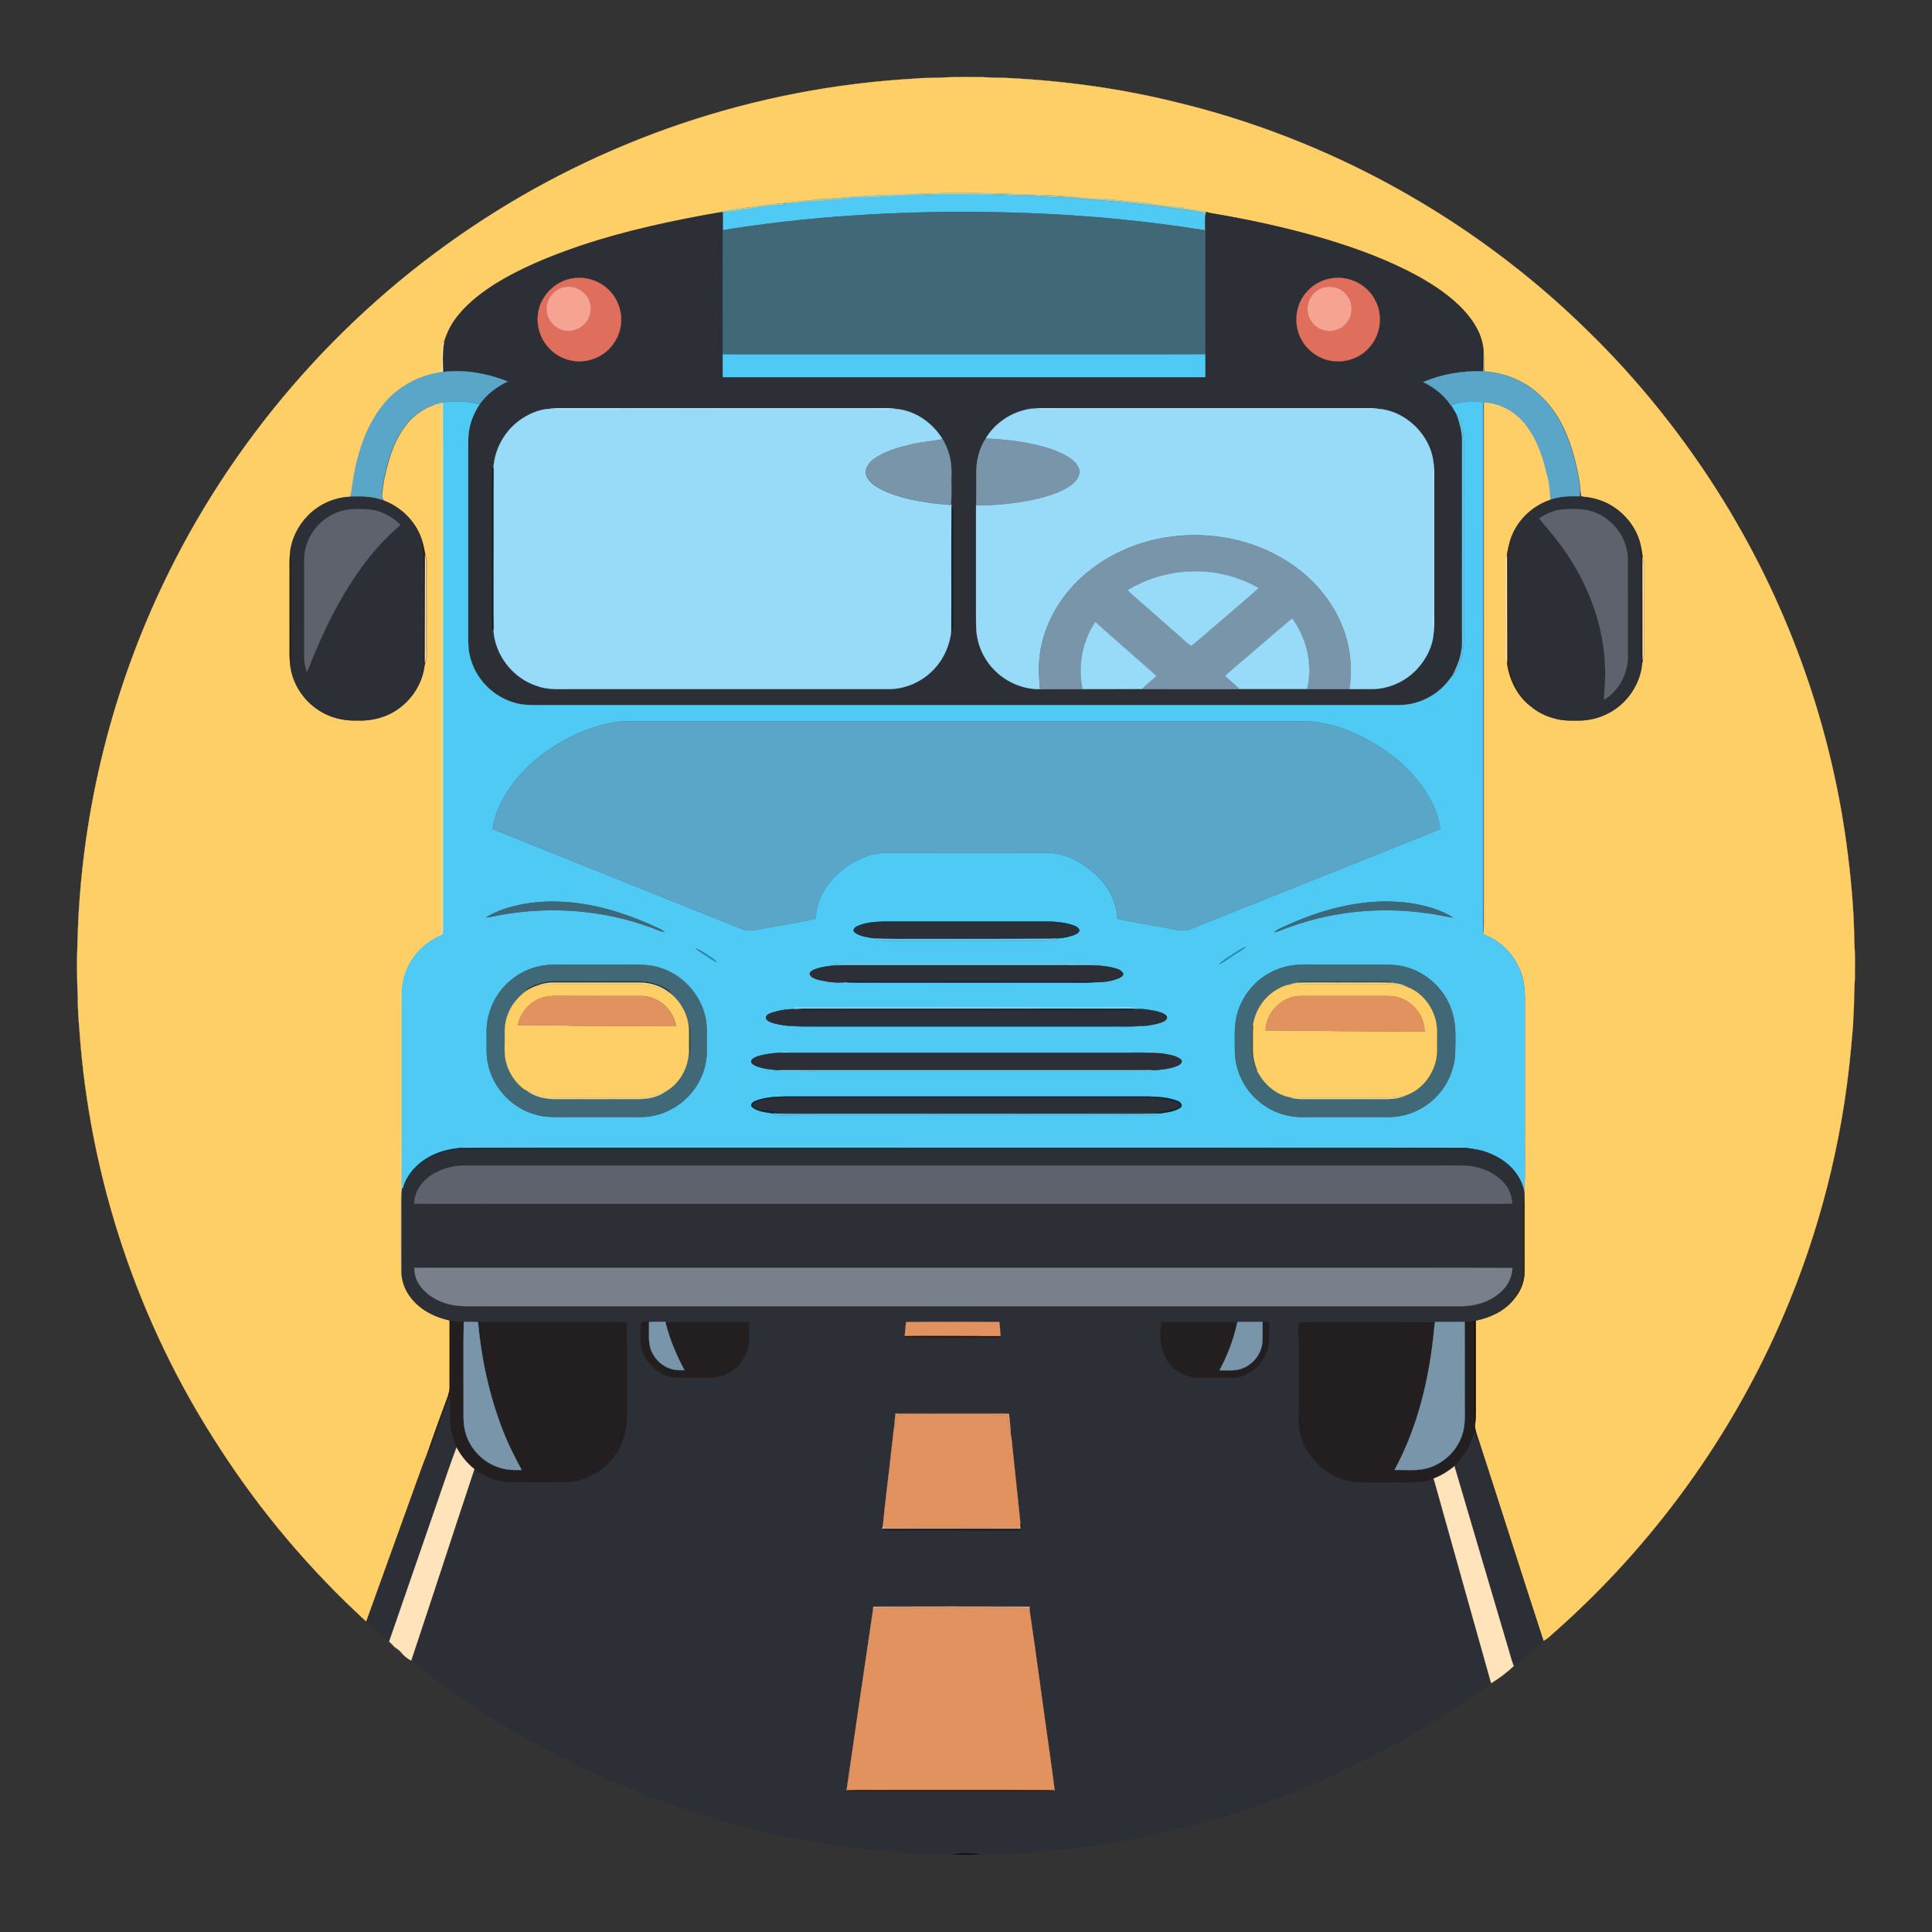
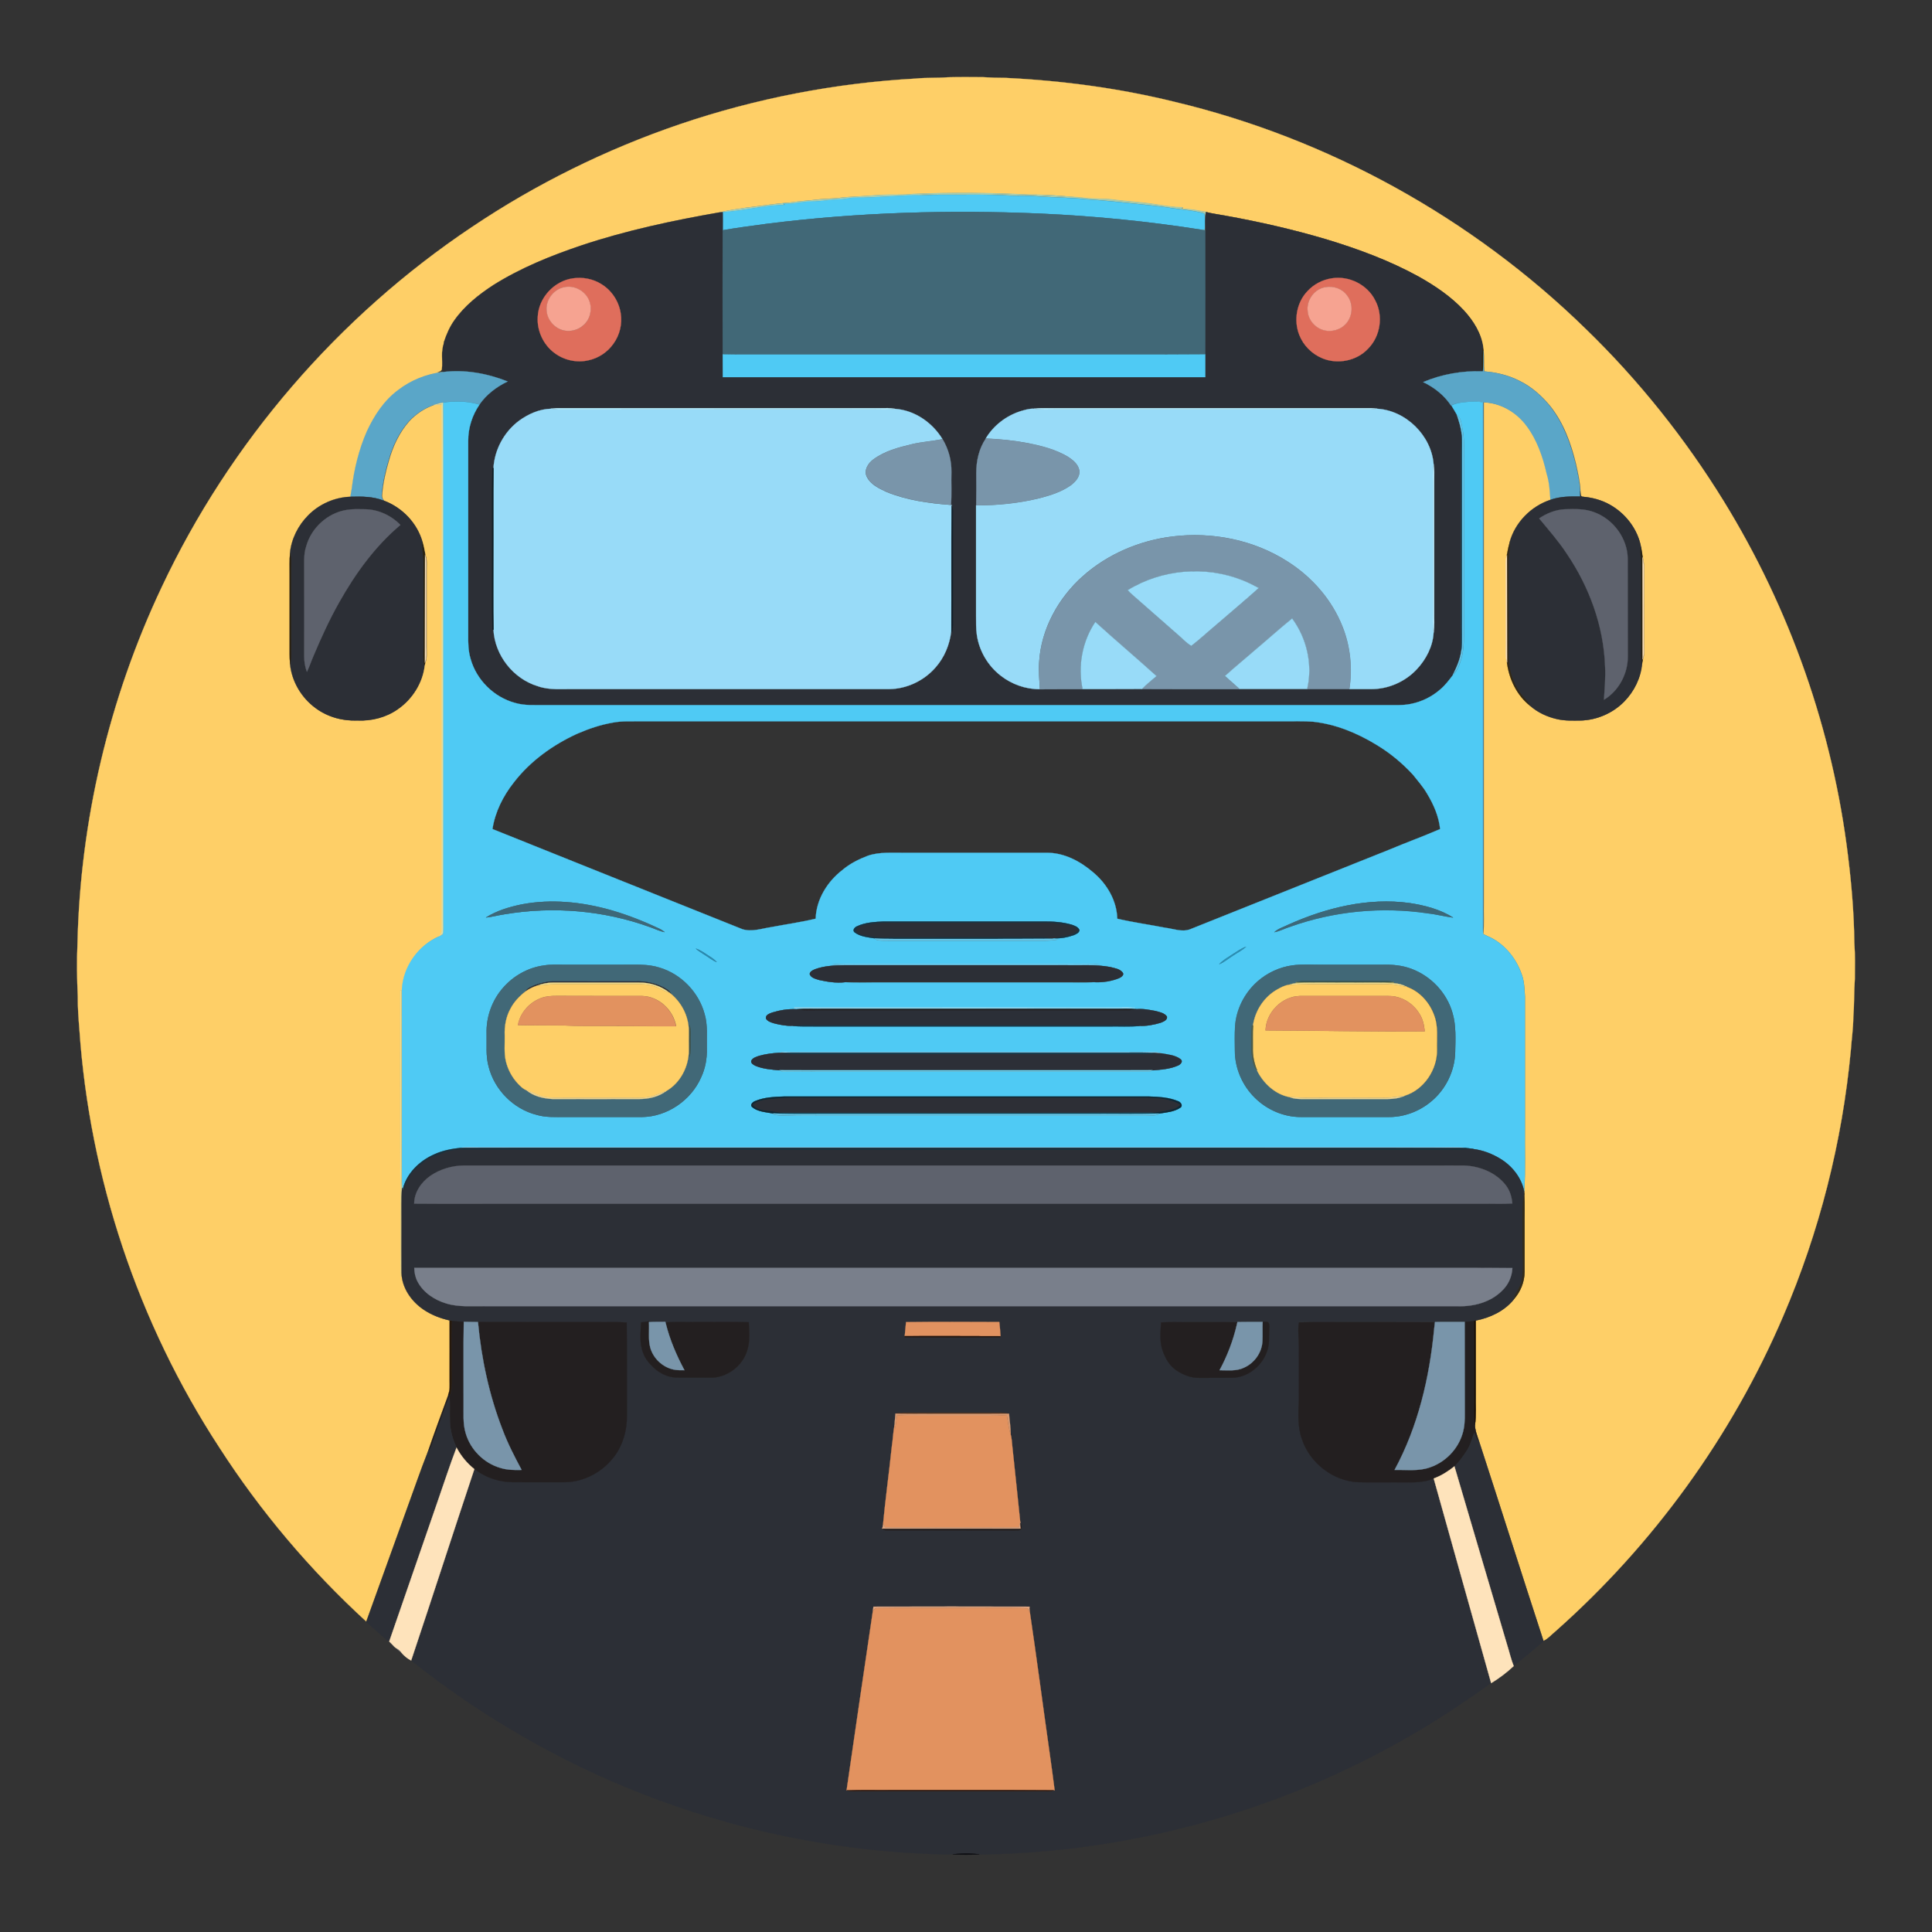
<svg xmlns="http://www.w3.org/2000/svg" version="1.1" id="Layer_1" x="0px" y="0px" viewBox="0 0 1920 1920" enable-background="new 0 0 1920 1920" xml:space="preserve">
  <rect x="0" y="0" width="1920" height="1920" fill="#333333" stroke="none" />
  <g>
    <path fill="#FECF67" stroke="#FECF67" stroke-width="0.2" d="M910,78.1c10.6-1.1,21.3-0.4,32-1.3c11.7-0.3,23.3-0.2,35-0.1   c7.3,0.5,14.7,0.7,22,0.7c56.5,2.7,112.8,10.2,167.8,23.7c153.5,36.5,296.4,115.7,409.2,225.9c52.6,51,98.6,108.7,137,171   c65.9,107,108.5,228.4,123.6,353.2c3.5,28.5,5.9,57.1,6.2,85.8c0.9,12,0.6,24,0.5,36c-0.9,12.7-0.5,25.4-1.5,38   c-0.1,11-1.7,21.9-2.5,32.9c-8.5,90.8-31.2,180.3-67.2,264.1c-51.1,119.5-129.3,227.3-226.6,313.4c-3.8,3.1-7.1,7.1-11.7,9.2   c-21.8-66.6-42.9-133.4-64.5-199.9c-1.4-4.7-3.4-9.3-3.4-14.3c1.3-10.1,0.4-20.3,0.7-30.4c0-24.5,0-49.1,0-73.6   c14.3-2.8,28.4-9.4,37.7-20.9c6.7-7.5,10.8-17.4,10.9-27.4c0-15,0-30,0-45c-0.2-11.1,0.4-22.2-0.3-33.3c0-0.4,0-1.3-0.1-1.7   c1.4-21.3,0.4-42.7,0.7-64c0-43.3,0-86.7,0-130c-0.5-7.7-0.7-15.6-3.6-22.8c-5.8-16.1-17.9-30.4-33.8-37.1c-1.4-0.7-2.7-1.3-4-1.9   c1.2-10.4,0.3-20.8,0.6-31.2c0-165.8,0-331.5,0-497.3c16.9,0.5,32.7,9.9,42.7,23.2c10.5,14,16.4,30.9,20.2,47.8   c2.7,8.4,3.1,17.3,3.7,26c-19.2,6.3-35.2,22.4-40.6,42c-1.3,4.2-2,8.5-2.8,12.8c-1.9,5.3-1.1,11-1.2,16.4c0,24,0,48,0,72   c0.1,6.1-0.8,12.4,1.2,18.3c2,16.6,9.8,32.8,23.2,43.2c7.5,6.6,16.9,10.9,26.6,13.1c7.8,1.8,15.8,1.5,23.7,1.4   c16.1-0.5,31.8-7.4,43-18.9c9.9-10.1,16.5-23.6,17.7-37.8c0.2-1.3,0.4-2.6,0.6-3.8c2.1-5.3,1.1-11,1.2-16.5c0.1-25-0.1-50,0.1-75   c0-3.5-0.6-6.9-1.4-10.2c-0.4-3.4-0.9-6.7-1.6-10.1c-3.3-17.8-15.4-33.5-31.1-42.2c-8.1-4.6-17.2-7-26.4-7.8   c-3.3,0.2-2.4-3.8-2.8-5.9c-0.4-9-2.5-17.8-4.4-26.6c-4.9-20.5-12.3-40.9-25.6-57.6c-8.5-10.3-18.7-19.4-30.7-25.2   c-10.8-5.5-22.8-8.4-34.9-9.3c-0.5-6.8,0.1-13.6-0.6-20.4c-0.1-0.8-0.3-2.2-0.3-3c-1.7-14.2-9.7-26.9-19.2-37.2   c-12.7-13.7-28.4-24.2-44.6-33.4c-29-16-60.2-27.5-91.8-37.1c-33-9.9-66.7-17.5-100.7-23.6c-6.3-1.2-12.7-2-18.9-3.6   c-8-1.4-16-3.1-24.2-3.1c0.3-0.5,0.7-1,1-1.5c-14.3-0.1-28.2-3.8-42.4-4.9c-9.3-1-18.6-1.7-27.9-2.9c-7.8-1-15.6-0.5-23.4-1.2   c-3.8-0.4-7.6-0.9-11.5-1.1c-15.7-1.5-31.4-2.8-47.2-2.6c-38.5-1.9-77.2-2.4-115.7-0.7c-10.3,1.2-20.8,0.4-31.1,0.9   c-12.4,0.8-24.8,1.7-37.2,2.3c-10.8,1.6-21.7,1.3-32.5,2.9c-7.2,0.6-14.4,1.3-21.5,2.3c-15,1.1-29.9,3.5-44.8,5.3   c-8.4,1.5-17,2.2-25.3,4.7c-46.3,8-92.5,17.9-137.1,32.8c-30.3,10.2-60.3,22.4-87.3,39.7c-14.6,9.5-28.7,20.7-38.8,35.1   c-4.7,6.5-7.8,13.9-10.3,21.5c-4.6,8.2-1.4,17.8-2.8,26.6c-0.3,2.2-3.1,2.3-4.6,3.3c1.9-0.1,3.8-0.1,5.7-0.2   c-16,1.8-31.2,8.1-44,17.9c-14,10.4-23.8,25.4-31,41c-7.9,18.1-12.6,37.4-15,56.9c-0.4,2.7-0.9,5.4-1.4,8.1   c-15.7,0.5-31,7.4-42,18.5c-9.9,9.9-16.6,23.3-17.9,37.3c-0.8,7.1-0.5,14.3-0.6,21.4c0,26.3,0,52.7,0,79c0,3.4,0.3,6.9,0.6,10.3   c1.7,17.1,11.3,33.2,25.1,43.3c11.8,8.9,26.8,13.1,41.6,12.4c14.1,0.6,28.4-3,39.9-11.1c14.5-10,24.7-26.1,26.7-43.6   c0.2-0.7,0.5-2.1,0.7-2.8c2-5,1.2-10.4,1.3-15.6c0-25,0-50,0-75c-0.1-5.5,0.8-11.2-1.2-16.5c-0.8-4.3-1.6-8.6-2.8-12.8   c-5.2-18.8-20-34.3-38.2-41.1c-1.8-1.7-2.4-4.1-2-6.6c0.9-11.2,3.4-22.2,6.6-33c4-14.4,10.5-28.4,20.5-39.6   c6.7-7.1,15-12.7,24.3-15.9c2.7-0.2,5.4-0.3,8-0.4c0.4,46.9,0,93.9,0.1,140.9c0,127,0,254,0,381.1c0,2.4-1.1,4.5-2.5,6.3   c-20.7,8.9-35.7,30.1-36.9,52.6c-0.1,60.7,0,121.3,0,182c0,5.2-0.1,10.4,0.4,15.6c-0.9,11.4-0.4,22.9-0.5,34.4c0,16.7,0,33.3,0,50   c0.3,15,9.8,28.5,22,36.7c7.7,5.2,16.4,8.6,25.5,10.6c0.1,19.9,0,39.8,0,59.7c0,4.6,0.5,9.4-1.4,13.8c-7,19.4-14.2,38.7-20.9,58.1   c-6.8,17.3-12.7,35-19.2,52.4c-13.9,38.5-27.8,76.9-41.6,115.4c-55.9-51.2-105.3-109.5-146.3-173.2   C137.1,1314.7,89,1170.2,78.9,1023c-0.9-11-1.7-22-1.6-33c-0.8-17.3-1.1-34.7-0.3-52c2.7-122.2,31.4-243.8,83.6-354.3   c67.8-144.2,175.7-269.3,308.1-357.9c64-43,133.7-77.4,206.8-102.3C751.1,97.8,830.3,82.5,910,78.1 M397.8,984   c-0.1,52.7,0,105.4,0,158c-0.1,32.7,0.5,65.3,0.3,98c0.3,9.7-0.6,19.5,0.4,29.3c0.5-17.4,0.1-34.8,0.2-52.3c0.2-11-0.4-22.1,0.5-33   c0.1-6-0.5-12-0.3-18c0-60.7,0-121.4,0-182.1L397.8,984z" />
    <path fill="#A6CEB4" stroke="#A6CEB4" stroke-width="0.2" d="M876.2,193.6c10.4-0.5,20.8,0.3,31.1-0.9c38.5-1.7,77.2-1.3,115.7,0.7   c15.8-0.1,31.5,1.1,47.2,2.6c-16.4,0.1-32.8-1.8-49.2-2.1c-15.7-0.2-31.3-1.1-47-1.1c-16.3,0-32.7-0.1-49,0.3   c-5.1-0.1-10.3,0.3-15.3,1.1c-19.9,0.2-39.8,2.5-59.8,2.4c-5.4,0.1-10.6,1.7-16,1.7c-9,0.2-17.9,2.1-27,2.1   c-9.7-0.1-19.1,3.2-28.8,2c0.5,0.5,1.1,0.9,1.6,1.4c-20.8,0.3-41,6-61.7,7.2c-0.8,0.1-2.4,0.2-3.3,0.3c8.2-2.5,16.8-3.3,25.3-4.7   c14.9-1.7,29.8-4.2,44.8-5.3c7.1-1.1,14.3-1.7,21.5-2.3c10.8-1.5,21.7-1.2,32.5-2.9C851.4,195.3,863.8,194.4,876.2,193.6z" />
    <path fill="#A8CBAB" stroke="#A8CBAB" stroke-width="0.2" d="M909.7,194c5-0.8,10.2-1.1,15.3-1.1c16.3-0.4,32.7-0.3,49-0.3   c15.7,0.1,31.3,1,47,1.1c16.4,0.3,32.8,2.2,49.2,2.1c3.8,0.3,7.6,0.8,11.5,1.1c7.8,0.8,15.6,0.2,23.4,1.2   c9.3,1.2,18.6,1.9,27.9,2.9c14.2,1.1,28.1,4.8,42.4,4.9c-0.4,0.5-0.7,1-1,1.5c8.2,0,16.2,1.6,24.2,3.1c-1.4,6-0.7,12.2-0.8,18.3   c-1.4-0.2-2.7-0.5-4-0.6c0.8,0,2.5,0,3.4,0c0.1-5.3,1.1-10.8-0.4-16.1c-10.3-3.1-21.3-3.6-31.9-5.3c-12.2-1.9-24.5-3-36.8-4.4   c-16.1-1.7-32.2-3.4-48.3-4.4c-16.9-1.9-33.9-1.7-50.8-3.1c-8-0.8-16-0.2-23.9-0.5c-24-1.5-48-0.7-72-0.9   C925.2,193.4,917.5,194.6,909.7,194z" />
    <path fill="#4FCAF4" stroke="#4FCAF4" stroke-width="0.2" d="M850,196.4c20,0.1,39.8-2.1,59.8-2.4c7.8,0.6,15.5-0.6,23.3-0.4   c24,0.2,48.1-0.7,72,0.9c8,0.3,16-0.3,23.9,0.5c16.9,1.4,33.9,1.2,50.8,3.1c16.1,1,32.2,2.7,48.3,4.4c12.3,1.4,24.6,2.5,36.8,4.4   c10.6,1.7,21.6,2.2,31.9,5.3c1.5,5.2,0.6,10.7,0.4,16.1c-0.9,0-2.6,0-3.4,0c-52.9-8.3-106.3-13.6-159.7-16   c-90.7-4-181.7-1.3-271.8,10.1c-14.7,2-29.5,3.9-44.1,6.5c0-6,0-12,0-18.1c20.7-1.2,40.9-6.9,61.7-7.2c-0.6-0.5-1.1-0.9-1.6-1.4   c9.7,1.2,19.1-2.2,28.8-2c9.1,0,18-2,27-2.1C839.3,198.1,844.6,196.4,850,196.4z" />
    <path fill="#2C2F36" stroke="#2C2F36" stroke-width="0.2" d="M577.8,243.9c44.6-14.9,90.8-24.7,137.1-32.8c0.8-0.1,2.5-0.2,3.3-0.3   c0.1,6,0.1,12,0,18.1c-0.1,41.1-0.1,82.2,0,123.3c0,7.5,0,15.1,0,22.6c159.8,0,319.7,0,479.5,0c0-7.5,0-15.1,0-22.6   c0.1-41.1,0.1-82.1,0-123.2c0.1-6.1-0.6-12.3,0.8-18.3c6.2,1.7,12.6,2.4,18.9,3.6c33.9,6.1,67.6,13.8,100.7,23.6   c31.6,9.6,62.8,21.1,91.8,37.1c16.2,9.1,31.9,19.7,44.6,33.4c9.5,10.4,17.5,23,19.2,37.2c-1.5,7.7-0.7,15.5-0.7,23.2   c-19.9-0.6-40.1,2.9-58.4,10.7c11,5.3,21,13.1,27.7,23.3c1.9,3,3.5,6.1,5.4,9.1c2.1,6.4,4.3,12.9,4.8,19.6   c-0.8,24.1-0.2,48.2-0.3,72.3c0.1,47.4-0.2,94.8,0.1,142.3c-1.1,8.7-4.7,16.9-8.6,24.6c-3.8,4.8-7.4,9.8-12.1,13.8   c-8.3,7.6-18.8,12.7-29.9,14.8c-7.8,1.6-15.8,1-23.7,1.1c-279,0-558,0-837,0c-9.8-0.1-19.8,0.7-29.4-2.2c-21-5.7-38.4-23-44.1-44   c-2.3-7.6-2.4-15.5-2.3-23.4c0-64.3,0-128.7,0-193c-0.2-12.8,4-25.4,11.2-36c6.9-10.1,17-17.6,28-22.9c-20.2-8-42.5-12.1-64.2-9.4   c-0.3-9.9-0.7-19.8,1-29.6c2.5-7.6,5.7-15,10.3-21.5c10.1-14.4,24.2-25.6,38.8-35.1C517.5,266.2,547.5,254.1,577.8,243.9    M569.4,276.6c-18.7,2.6-34.2,19.5-35.1,38.4c-1,13.8,5.6,27.8,16.8,36c9.5,7.1,22.3,9.8,33.8,7.1c9.9-2.2,18.8-8.2,24.6-16.4   c6.2-8.7,8.9-19.9,7.2-30.4c-1.8-11.8-8.9-22.6-19.1-28.8C589.3,277.1,579.1,275.2,569.4,276.6 M1323.4,276.6   c-9.1,1.5-17.8,6-24,12.8c-10.8,11.3-13.9,28.9-8.1,43.4c4,10.4,12.5,19,22.8,23.2c15.2,6.4,34.2,2.7,45.5-9.4   c12.4-12.3,15.4-32.8,7.1-48.2C1358.8,282.8,1340.5,273.8,1323.4,276.6 M516,418c-14.9,11-24.5,28.7-25.5,47.2l-1.2-0.1   c-0.4,25.3-0.1,50.6-0.2,75.9c0.2,28.3-0.3,56.6,0.2,84.9l1.2-0.2c1.3,25.5,19.8,49,44.3,56.3c11.3,3.9,23.4,2.5,35.1,2.8   c104.7,0,209.3,0,314,0c17.5-0.2,34.6-8.5,46.1-21.7c8.7-9.9,13.9-22.6,15.4-35.6l0.6,1c1.4-5,0.9-10.3,0.9-15.4   c0-33.7,0-67.3,0-101c-0.1-3.1,0.5-6.5-1.2-9.3l0.1-1l-0.7,0c0.8-10.9,0.1-21.8,0.4-32.7c0.2-11.4-2.9-22.9-8.8-32.6   c-10-16.5-27.8-28.8-47.2-30.1c-4.8-0.9-9.6-0.6-14.5-0.7c-107.3,0-214.6,0-322,0c-1.8,0-3.7,0.3-5.5,0.6   C536.2,406.5,525.2,411.4,516,418 M1013.7,408.8c-14,4.7-26.5,14.3-33.9,27.1c-6.8,9.9-9.5,22.3-9.5,34.2c0.1,10.7,0,21.4,0,32.2   c0,36.6,0,73.2,0,109.8c0,6.3-0.3,12.7,0.8,19c2.3,15.8,11,30.6,23.6,40.4c11,8.7,24.9,13.5,39,13.5c14.1-0.2,28.3,0,42.4-0.1   c19.6,0,39.2,0.1,58.8-0.1c32.4,0.2,64.8,0.1,97.3,0.1c22.3,0,44.7,0,67,0c14,0,28,0,42,0c7,0,14,0,21,0   c17.2,0.3,34.4-7.1,46.1-19.7c9.3-9.9,15.9-23,16.7-36.6c1-6.4,0.4-13,0.6-19.5c0-44.3,0-88.7,0-133c-0.1-4.8,0.3-9.7-0.6-14.5   c-2.1-28.6-27.6-53.7-56.2-55.3c-1.8-0.3-3.7-0.6-5.5-0.6c-107,0-214,0-321,0c-4.8,0.1-9.7-0.3-14.4,0.6   C1022.8,405.9,1018.2,407.4,1013.7,408.8z" />
    <path fill="#416877" stroke="#416877" stroke-width="0.2" d="M762.3,222.4c90.1-11.3,181.1-14,271.8-10.1   c53.5,2.4,106.8,7.7,159.7,16c1.3,0.2,2.7,0.4,4,0.6c0.1,41.1,0.1,82.1,0,123.2c-51.3,0.4-102.5,0.1-153.8,0.2   c-92.7,0-185.3,0-278,0c-16-0.1-31.9,0.2-47.8-0.2c-0.1-41.1-0.1-82.2,0-123.3C732.8,226.3,747.5,224.4,762.3,222.4z" />
    <path fill="#DF6E5C" stroke="#DF6E5C" stroke-width="0.2" d="M569.4,276.6c9.7-1.4,19.9,0.5,28.3,5.8c10.2,6.2,17.3,17.1,19.1,28.8   c1.8,10.5-0.9,21.7-7.2,30.4c-5.8,8.3-14.8,14.3-24.6,16.4c-11.6,2.8-24.3,0-33.8-7.1c-11.2-8.2-17.7-22.2-16.8-36   C535.2,296,550.7,279.2,569.4,276.6 M560.4,285.5c-10.1,2.1-17.8,12.2-17.2,22.5c0.4,9.4,7.4,17.9,16.4,20.3   c7.1,1.8,15.1-0.2,20.4-5.3c6.5-5.7,8.7-15.5,5.7-23.6C582.1,289.3,570.8,283,560.4,285.5z" />
    <path fill="#DF6E5C" stroke="#DF6E5C" stroke-width="0.2" d="M1323.4,276.6c17.1-2.8,35.4,6.2,43.2,21.8   c8.3,15.4,5.3,35.8-7.1,48.2c-11.3,12.1-30.3,15.8-45.5,9.4c-10.3-4.3-18.8-12.8-22.8-23.2c-5.7-14.4-2.7-32.1,8.1-43.4   C1305.6,282.5,1314.3,278,1323.4,276.6 M1317.3,285.4c-10.9,1.6-19.2,12.8-17.7,23.8c0.6,8.7,7.2,16.4,15.5,18.8   c8.1,2.4,17.6-0.3,23-6.9c6.5-7.7,6.9-19.9,0.4-27.7C1333.8,286.9,1325.1,284,1317.3,285.4z" />
    <path fill="#F6A391" stroke="#F6A391" stroke-width="0.2" d="M560.4,285.5c10.4-2.5,21.7,3.8,25.3,13.8c3,8.1,0.8,17.9-5.7,23.6   c-5.3,5.1-13.3,7.1-20.4,5.3c-9-2.4-16.1-10.9-16.4-20.3C542.6,297.7,550.3,287.6,560.4,285.5z" />
    <path fill="#F6A391" stroke="#F6A391" stroke-width="0.2" d="M1317.3,285.4c7.8-1.4,16.5,1.5,21.2,8c6.4,7.8,6.1,20-0.4,27.7   c-5.4,6.6-14.9,9.3-23,6.9c-8.3-2.4-14.9-10.1-15.5-18.8C1298.2,298.2,1306.4,287,1317.3,285.4z" />
-     <path fill="#F4DE95" stroke="#F4DE95" stroke-width="0.2" d="M438.5,366.7c1.4-8.8-1.8-18.4,2.8-26.6c-1.7,9.8-1.3,19.8-1,29.6   l-0.7,0.1c-1.9,0.1-3.8,0.1-5.7,0.2C435.5,369,438.2,368.9,438.5,366.7z" />
    <path fill="#292110" stroke="#292110" stroke-width="0.2" d="M1473,368.9c0-7.8-0.8-15.6,0.7-23.2c0.1,0.8,0.3,2.2,0.3,3   c0.3,6.7,0.3,13.5,0,20.2L1473,368.9z" />
    <path fill="#5AA6C8" stroke="#5AA6C8" stroke-width="0.2" d="M1474.1,348.7c0.7,6.8,0.1,13.6,0.6,20.4c12.1,0.9,24.1,3.8,34.9,9.3   c12.1,5.8,22.3,14.9,30.7,25.2c13.2,16.7,20.6,37.1,25.6,57.6c1.9,8.8,4,17.6,4.4,26.6c0,1.9,0.1,3.8,0.1,5.7   c-9.9-0.1-20.1-0.1-29.6,3.3c-0.6-8.7-1-17.6-3.7-26c-3.8-16.9-9.7-33.9-20.2-47.8c-10-13.4-25.8-22.7-42.7-23.2   c0.1,165.8,0,331.5,0,497.3c-0.3,10.4,0.6,20.9-0.6,31.2c-1.2-9.4-0.3-18.8-0.6-28.2c0-166.8,0-333.5,0-500.3   c-4.1-0.7-8.2-1-12.3-0.6c-6.3,0.6-12.9,0.8-18.7,3.8c-6.8-10.3-16.7-18-27.7-23.3c18.4-7.8,38.5-11.3,58.4-10.7l1,0   C1474.4,362.2,1474.3,355.4,1474.1,348.7z" />
    <path fill="#4FCAF4" stroke="#4FCAF4" stroke-width="0.2" d="M718.2,352.2c15.9,0.4,31.9,0.1,47.8,0.2c92.7,0,185.3,0,278,0   c51.3-0.1,102.5,0.2,153.8-0.2c0,7.5,0,15.1,0,22.6c-159.8,0-319.7,0-479.5,0C718.2,367.2,718.2,359.7,718.2,352.2z" />
    <path fill="#5AA6C8" stroke="#5AA6C8" stroke-width="0.2" d="M440.3,369.7c21.7-2.7,44,1.4,64.2,9.4c-11,5.3-21,12.8-28,22.9   c-11.7-3.5-24.2-3.8-36.3-2c-3.2,0.5-6.4,1.4-9.4,2.5c-9.2,3.2-17.6,8.8-24.3,15.9c-10,11.2-16.5,25.2-20.5,39.6   c-3.2,10.8-5.7,21.8-6.6,33c-0.4,2.4,0.2,4.8,2,6.6c-10.5-4.3-22-4.3-33.2-3.9c0.5-2.7,1-5.4,1.4-8.1c2.4-19.5,7.1-38.9,15-56.9   c7.2-15.6,17-30.6,31-41c12.7-9.8,28-16,44-17.9L440.3,369.7z" />
    <path fill="#4FCAF4" stroke="#4FCAF4" stroke-width="0.2" d="M440.2,400.1c12-1.8,24.6-1.5,36.3,2c-7.2,10.5-11.3,23.2-11.2,36   c0,64.3,0,128.7,0,193c-0.1,7.8,0,15.8,2.3,23.4c5.7,21,23.1,38.3,44.1,44c9.5,2.9,19.5,2.1,29.4,2.2c279,0,558,0,837,0   c7.9-0.1,15.9,0.5,23.7-1.1c11-2.1,21.5-7.3,29.9-14.8c4.7-4,8.3-8.9,12.1-13.8c4.8-4.6,7-11.1,8.8-17.3c2.8-11,2.3-22.4,2.3-33.6   c0-54.3,0-108.7,0-163c-0.1-10.2,0.7-20.4-1.4-30.5c-1.2-5.1-1.1-11.1-5.7-14.5c-1.8-3-3.5-6.1-5.4-9.1c5.8-3,12.3-3.2,18.7-3.8   c4.1-0.4,8.2-0.1,12.3,0.6c0,166.7,0,333.5,0,500.3c0.3,9.4-0.6,18.9,0.6,28.2c1.3,0.6,2.7,1.3,4,1.9c16,6.7,28.1,20.9,33.8,37.1   c3,7.2,3.1,15.1,3.6,22.8c0,43.3,0,86.7,0,130c-0.3,21.3,0.7,42.7-0.7,64c-2.7-13.8-12.2-25.5-24-32.6c-8-4.9-17-8.3-26.4-9.5   c-2.7-0.4-5.3-0.8-8-1.1c-10-1.3-20.2-0.3-30.3-0.6c-317,0-634,0-951,0c-5.8-0.1-11.6-0.5-17.3,0.6c-9,1-18.1,2.7-26.4,6.6   c-14.4,6.4-27,18.5-31,34.2l-0.5-0.9c-0.4-5.2-0.4-10.4-0.4-15.6c0.1-60.7,0-121.3,0-182c1.2-22.5,16.2-43.7,36.9-52.6   c1.1-0.6,2.3-1.2,3.3-1.9c1.3-4.4,0.5-9,0.6-13.5c0-153.7,0-307.3,0-461C440.3,436,440.6,418,440.2,400.1 M609.1,718.1   c-12.4,2.1-24.3,6.2-35.8,11.2c-24.1,11.1-46.4,27.1-62.7,48.3c-10.6,13.4-18.6,29.3-21.2,46.3c82.7,33.3,165.6,66.3,248.3,99.5   c9.4,3,19.2-0.6,28.5-2c14.8-2.8,29.8-4.9,44.4-8.4c0.6-19.3,11.7-37,26.7-48.5c7.3-6.2,16.1-10.6,25-14c11.8-4.1,24.4-2.8,36.6-3   c47,0,94,0,141.1,0c17.3-0.2,33.4,8.3,46.2,19.3c13.7,11.3,23.7,28.2,24.1,46.2c15.8,3.7,31.9,5.9,47.8,9c8.1,1,16.4,4.5,24.4,1.6   c66-26.3,131.9-52.8,197.9-79.1c16.8-7.1,34-13.3,50.8-20.6c-1.3-12.6-6.5-24.5-13-35.2c-3.9-6.8-9.2-12.7-14.1-18.9   c-10.6-11.5-22.8-21.6-36.3-29.7c-19.2-11.7-40.5-20.5-63-22.9c-9.3-0.7-18.6-0.3-27.9-0.4c-213.3,0-426.7,0-640,0   C627.7,717,618.3,716.3,609.1,718.1 M517.9,898.9c-12.2,2.6-24.4,6.2-34.9,13c6.3-0.7,12.4-2.4,18.6-3.3   c48.1-8.1,98.3-3.9,144.2,12.7c5,1.7,9.7,4.1,14.8,5.1c-1.5-1.2-3-2.3-4.7-3.1c-15.6-7.4-31.7-13.8-48.2-18.6   C578.6,896.3,547.7,893.1,517.9,898.9 M1280.7,918.8c-4.8,2.4-10.2,3.9-14.3,7.5c5.6-1.1,10.8-3.9,16.2-5.6   c43.3-15.3,90.3-19.9,135.8-13.2c8.6,0.9,17,3.3,25.6,4.3c-13-8.2-28.2-12.1-43.3-14.4C1359.7,891.8,1318.1,902,1280.7,918.8    M851.6,920.6c-2.3,0.9-4.8,4-2.2,6c5.6,4.2,13,4.8,19.7,5.9c1,0.9,2,2,3.5,2c4.4,0.7,9,0.4,13.4,0.5c45.3,0,90.7,0,136,0   c10.1-0.1,20.2,0.6,30.2-1.4c-1.9-0.2-3.8-0.5-5.7-0.6l-0.8-0.4c0.5,0,1.5-0.1,1.9-0.2c6.6,0.4,13.3-1,19.5-3.1   c2.2-1,5.4-2.1,5.6-5c-1.2-3.1-4.7-4.3-7.6-5.3c-9.4-2.8-19.3-3.3-29.1-3.2c-52.7,0-105.3,0-158,0   C869.1,916.2,859.8,916.7,851.6,920.6 M1224,949c-4.3,2.9-8.9,5.4-12.4,9.3c4.8-2.1,8.9-5.5,13.3-8.4c4.5-3.1,9.5-5.4,13.4-9.1   C1233.2,942.7,1228.7,946,1224,949 M691.5,942.7c2.3,2.1,4.8,3.7,7.4,5.3c4.5,2.7,8.5,6.1,13.4,8.2c-2-2.3-4.4-4.1-6.9-5.6   C700.9,947.8,696.7,944.3,691.5,942.7 M826.8,958.5c5.7,0.4,11.5,0.1,17.2,0.2c58.7,0,117.3,0,176,0c24.4-0.1,48.8,0.3,73.2-0.2   c-9.7-1.4-19.5-0.5-29.2-0.8c-69.3,0-138.7,0-208,0C846.3,957.9,836.5,957.2,826.8,958.5 M540.4,959.5   c-15.7,2.2-30.3,10.4-40.6,22.4c-10.8,12.3-16.6,28.8-16.2,45.2c0.3,11.1-1,22.4,2.1,33.2c5.8,22.8,24.6,41.8,47.5,47.6   c9.4,2.8,19.2,2.1,28.8,2.2c25.3,0,50.7,0,76,0c25-0.3,48.7-16.5,58.7-39.3c4.2-8.9,6-18.9,5.7-28.7c-0.3-11.5,1.1-23.2-2.2-34.3   c-5.9-21.6-23.3-39.7-44.8-46.1c-11.8-3.8-24.2-2.8-36.4-2.9c-19.3,0-38.7,0-58,0C554.1,958.7,547.2,958.3,540.4,959.5    M1284.4,959.4c-12.9,1.8-25.1,7.5-34.8,16.2c-12.7,11.3-21,27.5-22.1,44.5c-0.5,8-0.3,16-0.2,24c-0.1,17.5,7.4,34.8,19.9,46.9   c12.1,12,28.9,19.2,45.9,19.1c29,0,58,0,87,0c15.2,0.1,30.2-5.5,41.9-15.2c14.8-12.1,23.9-30.8,24.2-49.8c0.2-12.8,1-26-2.7-38.4   c-5.7-20.1-21.5-36.8-41.1-43.9c-9-3.4-18.8-4.3-28.3-4c-19.7,0-39.3,0-59,0C1304.8,958.9,1294.5,958,1284.4,959.4 M810.1,963.2   c-2.2,0.9-5.1,2.1-5.5,4.8c1.4,3.9,6.1,4.8,9.5,5.9c8.3,1.8,16.9,3.2,25.4,2.2c13.1,0.8,26.3,0.1,39.4,0.3c58.7,0,117.3,0,176,0   c11.1-0.2,22.3,0.5,33.4-0.4c8,0.3,16.2-1,23.7-4c2-0.9,5.5-3.1,3.6-5.6c-3-3.8-8.3-4.3-12.7-5.5c-14.5-2.6-29.3-1.4-44-1.7   c-73.3,0-146.7,0-220,0C829.3,959.4,819.3,959.8,810.1,963.2 M789.3,1001.4l0,0.3c112.9-0.2,225.9,0.1,338.8-0.1   c-5-0.2-10.1-0.1-15.1-0.1C1005.1,1001.4,897.2,1001.5,789.3,1001.4 M767.3,1006.3c-2.7,1-7.2,2.6-5.9,6.3c1.9,2.7,5.4,3.6,8.4,4.5   c5.8,1.4,11.9,2.7,17.9,2.3c7,0.9,14.2,0.5,21.3,0.6c97.7,0,195.3,0,293,0c10.1-0.2,20.3,0.5,30.4-0.5c7.1,0.3,14.2-1.1,21-3.1   c2.6-1.1,6.9-2.5,6.3-6.1c-2.6-3.7-7.4-4.5-11.5-5.6c-6.2-1.1-12.6-2.4-18.9-1.8c-6.8-0.7-13.6-0.2-20.4-0.3c-96.7,0-193.3,0-290,0   c-9.1,0.2-18.3-0.4-27.4,0.4C783.4,1002.5,775.1,1003.9,767.3,1006.3 M774.7,1046.3c-6.9,0.3-13.8,1.2-20.4,3.1   c-2.8,1-6.3,1.9-7.8,4.8c-0.6,2.7,2.3,4.1,4.3,5.1c7.5,3.1,15.8,3.7,23.8,4.4c1.5,1.1,3.3,1.6,5.3,1.5c12.7-0.2,25.4-0.1,38-0.1   c108,0,216,0,324,0c1.2-0.2,2.3-0.6,3.3-1.3c8.6-0.6,17.5-1.2,25.4-4.8c2.3-0.9,5.1-3.9,2.6-6.1c-5.4-4.3-12.6-4.7-19.1-5.9   c-2.9-1.1-6-1.5-9.1-1.5c-119.4,0-238.7,0-358.1,0C782.9,1045.5,778.6,1044.7,774.7,1046.3 M750.3,1094.3c-2.3,0.8-5.4,3.8-2.8,6.1   c5.6,4.6,13.4,4.9,20.3,6.2l0.8,0.1l-1,0.5c5.1,1.8,10.6,1.4,15.9,1.5c10.8,0.5,21.6,0.2,32.4,0.3c106.7,0,213.3,0,320,0   c5.4-0.1,11.1,0.2,16.3-1.7l-1-0.5l0.9-0.1c7-1.1,14.6-1.6,20.7-5.7c3.2-2,0.4-5.7-2.2-6.5c-9-3.8-19-4.3-28.7-4.6   c-121,0-242,0-363,0C769.3,1090.1,759.3,1090.5,750.3,1094.3z" />
    <path fill="#DDDDA4" stroke="#DDDDA4" stroke-width="0.2" d="M430.8,402.6c3.1-1.1,6.2-2,9.4-2.5c0.4,18,0.1,35.9,0.2,53.9   c0,153.7,0,307.3,0,461c-0.1,4.5,0.6,9.1-0.6,13.5c-1,0.7-2.2,1.3-3.3,1.9c1.4-1.8,2.5-4,2.5-6.3c-0.1-127,0-254,0-381.1   c-0.1-47,0.2-93.9-0.1-140.9C436.1,402.3,433.5,402.3,430.8,402.6z" />
    <path fill="#98DBF8" stroke="#98DBF8" stroke-width="0.2" d="M516,418c9.1-6.6,20.1-11.5,31.5-11.8c2.5,0.3,4.9,0.7,7.4,0.8   c104.3-0.1,208.7,0,313-0.1c7.2-0.1,14.4,0.6,21.5-0.6c19.4,1.3,37.2,13.6,47.2,30.1c-10,2.2-20.3,2.7-30.3,5.1   c-13.3,3.1-27,6.7-38.1,14.9c-5.3,3.7-9.9,10.7-6.9,17.2c3.7,7.9,12.2,11.8,19.7,15.3c20.3,8.3,42.3,11.3,64,12.9l0.7,0l-0.1,1   c-0.5,41.6,0,83.1-0.3,124.7c-1.5,13-6.7,25.7-15.4,35.6c-11.4,13.2-28.5,21.5-46.1,21.7c-104.7,0-209.4,0-314,0   c-11.7-0.2-23.8,1.2-35.1-2.8c-24.5-7.3-43-30.7-44.3-56.3c-0.5-23.2-0.1-46.5-0.2-69.7c0.1-30.3-0.2-60.5,0.2-90.8   C491.5,446.7,501.1,429,516,418z" />
    <path fill="#B4EDFE" stroke="#B4EDFE" stroke-width="0.2" d="M547.5,406.2c1.8-0.3,3.7-0.5,5.5-0.6c107.3,0,214.6,0,322,0   c4.8,0,9.7-0.3,14.5,0.7c-7.1,1.2-14.3,0.5-21.5,0.6c-104.3,0.1-208.7-0.1-313,0.1C552.5,406.9,550,406.5,547.5,406.2z" />
    <path fill="#98DBF8" stroke="#98DBF8" stroke-width="0.2" d="M1013.7,408.8c4.5-1.3,9.1-2.9,13.9-2.6c7.4,1.3,14.9,0.6,22.4,0.7   c104,0,208,0,312,0c2.2-0.1,4.3-0.4,6.5-0.7c28.6,1.6,54.1,26.7,56.2,55.3c-1.3,7.4-0.6,15-0.7,22.5c0,40.7,0,81.3,0,122   c0.1,7.5-0.6,15,0.7,22.5c-0.7,13.7-7.4,26.7-16.7,36.6c-11.7,12.6-28.9,20-46.1,19.7c-7,0-14,0-21,0c3.2-20.8,1-42.4-6.8-62   c-10.5-26.7-30.3-49.3-54.4-64.6c-33.6-21.7-75.1-29.9-114.7-25c-32.5,4-64.1,17.4-88.7,39.2c-24.5,21.7-41.6,52.6-43.6,85.6   c-0.8,9,0.4,17.9,0.7,26.9c-14,0.1-27.9-4.8-39-13.5c-12.6-9.8-21.3-24.5-23.6-40.4c-1-6.3-0.7-12.7-0.8-19c0-36.6,0-73.2,0-109.8   c21.4,0,42.8-2.2,63.6-7.3c10.6-2.8,21.3-6.2,30.4-12.6c4.7-3.5,9.5-8.7,8.5-15c-1.2-6.1-6.5-10.3-11.5-13.5   c-12.1-7.1-25.9-10.6-39.6-13.4c-13.8-2.6-27.8-4-41.8-4.6C987.2,423,999.7,413.4,1013.7,408.8z" />
    <path fill="#B4EDFE" stroke="#B4EDFE" stroke-width="0.2" d="M1027.6,406.2c4.8-0.9,9.6-0.5,14.4-0.6c107,0,214,0,321,0   c1.8,0,3.7,0.3,5.5,0.6c-2.2,0.3-4.3,0.6-6.5,0.7c-104,0-208,0-312,0C1042.5,406.8,1035,407.5,1027.6,406.2z" />
    <path fill="#61C6EA" stroke="#61C6EA" stroke-width="0.2" d="M1447.7,412c4.6,3.4,4.6,9.5,5.7,14.5c2.1,10,1.3,20.3,1.4,30.5   c0,54.3,0,108.7,0,163c0,11.2,0.5,22.6-2.3,33.6c-1.8,6.2-4.1,12.7-8.8,17.3c3.9-7.8,7.5-15.9,8.6-24.6c1.2-10,0.4-20.2,0.7-30.3   c0-55,0-110,0-165c0-6.4,0.2-12.9-0.4-19.3C1452,424.9,1449.8,418.4,1447.7,412z" />
    <path fill="#1C526A" stroke="#1C526A" stroke-width="0.2" d="M1452.5,431.7c0.6,6.4,0.4,12.9,0.4,19.3c0,55,0,110,0,165   c-0.3,10.1,0.6,20.2-0.7,30.3c-0.3-47.4-0.1-94.8-0.1-142.3C1452.4,479.9,1451.8,455.8,1452.5,431.7z" />
    <path fill="#7995AA" stroke="#7995AA" stroke-width="0.2" d="M936.7,436.4c5.9,9.8,9,21.2,8.8,32.6c-0.3,10.9,0.4,21.8-0.4,32.7   c-21.7-1.6-43.7-4.6-64-12.9c-7.5-3.5-16-7.4-19.7-15.3c-3-6.5,1.6-13.5,6.9-17.2c11.2-8.1,24.9-11.7,38.1-14.9   C916.4,439,926.7,438.5,936.7,436.4z" />
    <path fill="#7995AA" stroke="#7995AA" stroke-width="0.2" d="M970.2,470c0-11.9,2.7-24.3,9.5-34.2c14,0.5,28,2,41.8,4.6   c13.7,2.7,27.5,6.2,39.6,13.4c5,3.2,10.3,7.4,11.5,13.5c1,6.3-3.8,11.5-8.5,15c-9,6.4-19.8,9.8-30.4,12.6   c-20.8,5.2-42.2,7.4-63.6,7.3C970.3,491.5,970.3,480.7,970.2,470z" />
    <path fill="#B6EAFF" stroke="#B6EAFF" stroke-width="0.2" d="M1424,484c0.1-7.5-0.6-15,0.7-22.5c0.9,4.8,0.6,9.6,0.6,14.5   c0,44.3,0,88.7,0,133c-0.2,6.5,0.5,13-0.6,19.5c-1.3-7.4-0.6-15-0.7-22.5C1424,565.3,1424,524.7,1424,484z" />
    <path fill="#0E1D24" stroke="#0E1D24" stroke-width="0.2" d="M489.3,465.1l1.2,0.1c-0.4,30.3,0,60.5-0.2,90.8   c0.1,23.2-0.3,46.5,0.2,69.7l-1.2,0.2c-0.5-28.3-0.1-56.6-0.2-84.9C489.2,515.7,488.8,490.4,489.3,465.1z" />
    <path fill="#2C2F36" stroke="#2C2F36" stroke-width="0.2" d="M1570.4,487.8c0.4,2.1-0.5,6.1,2.8,5.9c9.2,0.8,18.3,3.3,26.4,7.8   c15.7,8.7,27.8,24.4,31.1,42.2c-0.9,5.1,0.2,10.2,0.3,15.3c-0.1,25.3-0.1,50.7-0.1,76c0.2,8.1-0.6,16.3,0.8,24.3   c-1.2,14.2-7.8,27.7-17.7,37.8c-11.2,11.5-27,18.4-43,18.9c-7.9,0.1-15.9,0.4-23.7-1.4c-9.7-2.2-19.1-6.5-26.6-13.1   c-1.7-3-3.8-5.6-6.2-8.1c-7.3-8-12-18.2-14.2-28.7c-1.9-7.8-1.1-15.8-1.2-23.8c-0.1-28,0.1-56-0.1-84c-0.1-6.1,2-12.1,1.3-18.2   c5.4-19.6,21.3-35.7,40.6-42c9.5-3.4,19.6-3.4,29.6-3.3C1570.4,491.6,1570.4,489.7,1570.4,487.8 M1529.6,515.2   c9.4,11.3,19.2,22.5,27.3,34.8c22.3,33,36.8,71.9,38.2,112c0.7,11.1-0.5,22.3-1.1,33.4c14.9-8.9,24-26.2,23.7-43.4   c-0.1-32.4,0-64.7-0.1-97.1c-0.5-20-14.2-38.7-32.9-45.7c-9.4-3.8-19.8-3.4-29.8-3.1C1545.8,506.6,1537.1,510.1,1529.6,515.2z" />
    <path fill="#2C2F36" stroke="#2C2F36" stroke-width="0.2" d="M306.2,512.2c11-11.2,26.3-18,42-18.5c11.2-0.3,22.7-0.3,33.2,3.9   c18.1,6.8,33,22.4,38.2,41.1c-0.5,6.5,1.5,12.8,1.3,19.2c0,28.7,0,57.3,0,86c-0.1,5.8-0.3,11.6,0.7,17.3   c-2,17.5-12.3,33.6-26.7,43.6c-11.6,8.1-25.9,11.8-39.9,11.1c-14.7,0.6-29.8-3.5-41.6-12.4c-13.8-10.1-23.4-26.2-25.1-43.3   c0.3-2.4,0.7-4.8,0.8-7.3c-0.1-27.7,0-55.4-0.1-83c-0.1-6.8,0.7-13.7-0.8-20.4C289.6,535.5,296.3,522.2,306.2,512.2 M344.8,506.7   c-19.1,3-35.5,17.9-40.6,36.5c-2.5,8-1.8,16.5-1.9,24.8c0,28,0,56,0,84c0,5.3,0.8,10.6,2.7,15.6c2.5-5.2,4.3-10.7,6.6-16   c7.5-18,15.7-35.8,25.3-52.8c16.1-28.7,35.7-55.9,61-77.2c-9-9.4-21.7-15.2-34.8-15.6C356.9,506,350.8,505.7,344.8,506.7z" />
-     <path fill="#12202A" stroke="#12202A" stroke-width="0.2" d="M945.8,502.7c1.7,2.8,1.2,6.2,1.2,9.3c0,33.7,0,67.3,0,101   c-0.1,5.2,0.5,10.4-0.9,15.4l-0.6-1C945.8,585.9,945.3,544.3,945.8,502.7z" />
+     <path fill="#12202A" stroke="#12202A" stroke-width="0.2" d="M945.8,502.7c1.7,2.8,1.2,6.2,1.2,9.3c0,33.7,0,67.3,0,101   c-0.1,5.2,0.5,10.4-0.9,15.4l-0.6-1z" />
    <path fill="#5E626D" stroke="#5E626D" stroke-width="0.2" d="M344.8,506.7c6-1,12.2-0.7,18.3-0.6c13,0.3,25.8,6.2,34.8,15.6   c-25.3,21.3-44.9,48.5-61,77.2c-9.6,17-17.7,34.8-25.3,52.8c-2.3,5.3-4.1,10.8-6.6,16c-1.9-5-2.7-10.3-2.7-15.6c0.1-28,0-56,0-84   c0.1-8.3-0.7-16.8,1.9-24.8C309.2,524.6,325.7,509.6,344.8,506.7z" />
    <path fill="#5E626D" stroke="#5E626D" stroke-width="0.2" d="M1529.6,515.2c7.5-5.1,16.2-8.6,25.3-9.1c10-0.3,20.3-0.7,29.8,3.1   c18.7,7,32.5,25.7,32.9,45.7c0.1,32.4,0,64.7,0.1,97.1c0.2,17.2-8.8,34.5-23.7,43.4c0.6-11.1,1.8-22.2,1.1-33.4   c-1.4-40.1-15.8-79-38.2-112C1548.8,537.7,1539,526.6,1529.6,515.2z" />
    <path fill="#7995AA" stroke="#7995AA" stroke-width="0.2" d="M1165.1,533.2c39.5-4.9,81,3.3,114.7,25   c24.1,15.3,43.9,37.9,54.4,64.6c7.8,19.5,10,41.2,6.8,62c-14,0-28,0-42,0c5.5-24.1-0.4-50.2-14.9-70c-12.6,10.2-24.6,21.1-37,31.5   c-9.8,8.7-20,16.8-29.6,25.7c4.8,4.4,9.6,8.6,14.5,12.9c-32.4,0-64.8,0.1-97.3-0.1c4.5-4.6,9.6-8.6,14.4-12.8   c-20-18.2-40.6-35.6-60.7-53.7c-13,19.3-17.5,43.9-12.6,66.6c-14.1,0.1-28.3-0.1-42.4,0.1c-0.3-9-1.5-17.9-0.7-26.9   c2-33,19.1-63.9,43.6-85.6C1101,550.5,1132.6,537.2,1165.1,533.2 M1120.8,586.5c1.4,1.5,2.8,3,4.3,4.4   c14.9,13.1,29.9,26.2,44.8,39.3c4.8,3.8,8.8,8.6,14,11.7c8-6.2,15.4-13.2,23.2-19.6c14.6-12.6,29.4-24.9,43.7-37.8   c-5.4-2.8-10.8-5.6-16.4-7.8C1197.8,561.9,1154.4,565.6,1120.8,586.5z" />
    <path fill="#2A220F" stroke="#2A220F" stroke-width="0.2" d="M420.9,558c0.2-6.5-1.8-12.8-1.3-19.2c1.3,4.2,2,8.5,2.8,12.8   c-0.1,35.7,0,71.3-0.1,107c-0.2,0.7-0.5,2.1-0.7,2.8c-1-5.7-0.9-11.5-0.7-17.3C420.9,615.3,421,586.7,420.9,558z" />
    <path fill="#322814" stroke="#322814" stroke-width="0.2" d="M1500.4,538.8c0.7,6.1-1.4,12.1-1.3,18.2c0.1,28,0,56,0.1,84   c0.1,7.9-0.7,16,1.2,23.8c2.2,10.5,6.9,20.7,14.2,28.7c2.4,2.4,4.5,5.1,6.2,8.1c-13.3-10.4-21.1-26.6-23.2-43.2   c-0.1-35.6,0.1-71.2-0.1-106.8C1498.3,547.3,1499.1,543,1500.4,538.8z" />
    <path fill="#28210F" stroke="#28210F" stroke-width="0.2" d="M1631,559c-0.1-5.1-1.2-10.2-0.3-15.3c0.7,3.3,1.2,6.7,1.6,10.1   c0.2,33.9,0,67.8,0.1,101.8c-0.2,1.3-0.4,2.5-0.6,3.8c-1.5-8-0.7-16.2-0.8-24.3C1631,609.7,1630.9,584.3,1631,559z" />
    <path fill="#29200E" stroke="#29200E" stroke-width="0.2" d="M288.3,549.6c1.5,6.7,0.7,13.6,0.8,20.4c0.1,27.7,0,55.4,0.1,83   c-0.1,2.4-0.5,4.9-0.8,7.3c-0.4-3.4-0.6-6.9-0.6-10.3c0-26.3,0-52.7,0-79C287.8,563.8,287.5,556.7,288.3,549.6z" />
    <path fill="#FEE3BB" stroke="#FEE3BB" stroke-width="0.2" d="M422.4,551.5c1.9,5.3,1.1,11,1.2,16.5c0,25,0,50,0,75   c0,5.2,0.8,10.6-1.3,15.6C422.4,622.9,422.3,587.2,422.4,551.5z" />
    <path fill="#FEE3BB" stroke="#FEE3BB" stroke-width="0.2" d="M1496.4,568c0-5.5-0.7-11.2,1.2-16.4c0.1,35.6,0,71.2,0.1,106.8   c-2-5.9-1.2-12.2-1.2-18.3C1496.4,616,1496.4,592,1496.4,568z" />
    <path fill="#FEE3BB" stroke="#FEE3BB" stroke-width="0.2" d="M1632.3,553.7c0.8,3.4,1.4,6.8,1.4,10.2c-0.2,25,0,50-0.1,75   c-0.1,5.5,0.9,11.2-1.2,16.5C1632.3,621.6,1632.5,587.7,1632.3,553.7z" />
    <path fill="#98DBF8" stroke="#98DBF8" stroke-width="0.2" d="M1120.8,586.5c33.6-20.8,76.9-24.5,113.6-9.9c5.7,2.2,11.1,5,16.4,7.8   c-14.3,12.9-29.2,25.2-43.7,37.8c-7.8,6.5-15.2,13.4-23.2,19.6c-5.3-3.1-9.3-7.9-14-11.7c-14.9-13.1-29.8-26.2-44.8-39.3   C1123.6,589.5,1122.2,588,1120.8,586.5z" />
    <path fill="#98DBF8" stroke="#98DBF8" stroke-width="0.2" d="M1247.1,646.2c12.4-10.4,24.4-21.3,37-31.5   c14.6,19.9,20.5,45.9,14.9,70c-22.4,0-44.7,0-67,0c-4.8-4.3-9.7-8.5-14.5-12.9C1227.1,663,1237.3,654.8,1247.1,646.2z" />
    <path fill="#98DBF8" stroke="#98DBF8" stroke-width="0.2" d="M1075.9,684.8c-4.9-22.7-0.4-47.3,12.6-66.6   c20,18.1,40.7,35.6,60.7,53.7c-4.9,4.2-9.9,8.2-14.4,12.8C1115.2,684.9,1095.5,684.7,1075.9,684.8z" />
-     <path fill="#5AA6C8" stroke="#5AA6C8" stroke-width="0.2" d="M609.1,718.1c9.2-1.8,18.6-1.1,27.9-1.3c213.3,0,426.7,0,640,0   c9.3,0.1,18.6-0.3,27.9,0.4c22.5,2.5,43.8,11.2,63,22.9c13.4,8.1,25.6,18.2,36.3,29.7c4.9,6.2,10.2,12,14.1,18.9   c6.5,10.7,11.7,22.6,13,35.2c-16.8,7.2-34,13.5-50.8,20.6c-66,26.3-131.9,52.8-197.9,79.1c-8,2.9-16.4-0.7-24.4-1.6   c-15.9-3-32-5.3-47.8-9c-0.4-18-10.3-34.9-24.1-46.2c-12.8-11.1-28.9-19.5-46.2-19.3c-47-0.1-94,0-141.1,0   c-12.2,0.2-24.8-1.1-36.6,3c-9,3.4-17.7,7.8-25,14c-15,11.5-26.1,29.2-26.7,48.5c-14.6,3.6-29.6,5.6-44.4,8.4   c-9.3,1.4-19.2,5.1-28.5,2c-82.8-33.2-165.6-66.2-248.3-99.5c2.6-17,10.5-32.9,21.2-46.3c16.3-21.2,38.6-37.1,62.7-48.3   C584.8,724.3,596.7,720.2,609.1,718.1z" />
    <path fill="#3D6879" stroke="#3D6879" stroke-width="0.2" d="M517.9,898.9c29.8-5.8,60.7-2.5,89.7,5.7   c16.6,4.8,32.7,11.2,48.2,18.6c1.7,0.9,3.3,2,4.7,3.1c-5.2-1-9.9-3.4-14.8-5.1c-45.9-16.6-96.1-20.8-144.2-12.7   c-6.2,0.9-12.3,2.6-18.6,3.3C493.5,905.1,505.7,901.5,517.9,898.9z" />
    <path fill="#3C6879" stroke="#3C6879" stroke-width="0.2" d="M1280.7,918.8c37.4-16.7,79-26.9,120.1-21.3   c15,2.3,30.3,6.2,43.3,14.4c-8.6-1.1-17-3.4-25.6-4.3c-45.4-6.7-92.5-2.2-135.8,13.2c-5.5,1.7-10.6,4.5-16.2,5.6   C1270.5,922.7,1275.9,921.2,1280.7,918.8z" />
    <path fill="#173444" stroke="#173444" stroke-width="0.2" d="M851.6,920.6c8.2-3.9,17.5-4.4,26.4-4.8c52.7,0,105.3,0,158,0   c9.8-0.1,19.7,0.4,29.1,3.2c2.8,1,6.4,2.1,7.6,5.3c-0.2,2.8-3.4,4-5.6,5c-6.2,2.2-12.9,3.5-19.5,3.1c8-2.6,17.7-1.5,23.9-8.2   c-2.9-2.2-6.1-4.2-9.7-4.8c-9.8-1.6-19.8-2.6-29.7-2.3c-42,0.1-84,0-126,0c-13.4,0.4-27-1-40.3,1.2c-4.8,0.9-10.4,0.7-14,4.5   c-2.5,2.7,1.5,5,3.9,5.6c9.9,2.6,20.1,3.7,30.3,2.8c49-0.2,98,0,147.1-0.1c4.2,0,8.5,0.2,12.6,1.4l0.8,0.4   c-52.8,0.4-105.6,0-158.5,0.2c-6.3,0-12.6-0.1-18.9-0.6c-6.7-1.1-14.1-1.7-19.7-5.9C846.8,924.6,849.3,921.5,851.6,920.6z" />
    <path fill="#2C2F36" stroke="#2C2F36" stroke-width="0.2" d="M865.7,918.3c13.3-2.2,26.9-0.8,40.3-1.2c42,0,84,0,126,0   c10-0.3,19.9,0.6,29.7,2.3c3.7,0.6,6.8,2.6,9.7,4.8c-6.2,6.7-15.9,5.5-23.9,8.2c-0.5,0-1.5,0.1-1.9,0.2c-4.1-1.2-8.4-1.4-12.6-1.4   c-49,0.1-98,0-147.1,0.1c-10.2,0.9-20.5-0.2-30.3-2.8c-2.4-0.6-6.4-2.9-3.9-5.6C855.3,919,861,919.2,865.7,918.3z" />
    <path fill="#65C7E9" stroke="#65C7E9" stroke-width="0.2" d="M869.1,932.5c6.3,0.5,12.6,0.6,18.9,0.6c52.8-0.1,105.7,0.2,158.5-0.2   c1.9,0.1,3.8,0.4,5.7,0.6c-9.9,2-20.1,1.3-30.2,1.4c-45.3,0-90.7,0-136,0c-4.5,0-9,0.2-13.4-0.5   C871.1,934.4,870.1,933.3,869.1,932.5z" />
    <path fill="#2991B7" stroke="#2991B7" stroke-width="0.2" d="M1224,949c4.7-2.9,9.2-6.3,14.4-8.2c-4,3.7-9,6.1-13.4,9.1   c-4.4,2.8-8.5,6.2-13.3,8.4C1215.1,954.4,1219.7,951.8,1224,949z" />
    <path fill="#288CB3" stroke="#288CB3" stroke-width="0.2" d="M691.5,942.7c5.1,1.7,9.4,5.1,13.9,7.9c2.5,1.6,5,3.3,6.9,5.6   c-4.8-2.1-8.9-5.5-13.4-8.2C696.4,946.4,693.8,944.7,691.5,942.7z" />
    <path fill="#6BCAED" stroke="#6BCAED" stroke-width="0.2" d="M826.8,958.5c9.7-1.3,19.5-0.6,29.2-0.8c69.3,0,138.7,0,208,0   c9.7,0.3,19.5-0.6,29.2,0.8c-24.4,0.5-48.8,0.1-73.2,0.2c-58.7,0-117.3,0-176,0C838.3,958.6,832.5,958.9,826.8,958.5z" />
    <path fill="#416877" stroke="#416877" stroke-width="0.2" d="M540.4,959.5c6.8-1.1,13.7-0.8,20.6-0.8c19.3,0,38.7,0,58,0   c12.2,0.1,24.6-0.9,36.4,2.9c21.5,6.4,39,24.4,44.8,46.1c3.3,11.2,1.9,22.9,2.2,34.3c0.3,9.8-1.5,19.8-5.7,28.7   c-10,22.8-33.8,39-58.7,39.3c-25.3,0.1-50.7,0-76,0c-9.6,0-19.5,0.6-28.8-2.2c-22.9-5.8-41.7-24.8-47.5-47.6   c-3.1-10.8-1.8-22.2-2.1-33.2c-0.5-16.4,5.4-32.8,16.2-45.2C510.1,969.9,524.7,961.6,540.4,959.5 M532.5,978.7   c-3.8,1.5-8,3-10.3,6.5c-6,4.7-11.4,10.3-14.9,17.1c-4.5,8.1-6.1,17.5-5.7,26.7c0.3,8.4-0.7,17,1.1,25.4c2,8.4,6.2,16.4,12.2,22.6   c2.3,2.3,4.6,4.8,7.7,6.1c7.1,6.2,17,8.6,26.3,9.1c28.7,0.1,57.3,0,86,0c9.5,0,19.6-2.2,27.3-8.1c13.9-8,22.3-24.2,22.3-40.1   c0-6.7,0-13.3,0-20c-0.1-14-7.1-27.6-17.8-36.5c-0.9-1.5-1.9-3-3.4-3.8c-9.5-6.3-21.1-8.8-32.4-8.3c-27.4,0.1-54.7,0-82.1,0   C543.3,975.4,537.8,977.1,532.5,978.7 M685.5,1018.7c-0.5,10.5-0.5,21.1,0,31.6c0.9-5.7,0.5-11.5,0.6-17.3   C686.1,1028.2,686.4,1023.4,685.5,1018.7z" />
    <path fill="#416877" stroke="#416877" stroke-width="0.2" d="M1284.4,959.4c10.2-1.3,20.4-0.5,30.6-0.7c19.7,0,39.3,0,59,0   c9.6-0.2,19.3,0.7,28.3,4c19.5,7.2,35.4,23.8,41.1,43.9c3.7,12.4,2.9,25.6,2.7,38.4c-0.3,19.1-9.4,37.8-24.2,49.8   c-11.7,9.7-26.7,15.3-41.9,15.2c-29,0-58,0-87,0c-17.1,0.1-33.9-7.1-45.9-19.1c-12.5-12.2-19.9-29.4-19.9-46.9   c-0.1-8-0.3-16,0.2-24c1.1-17,9.4-33.2,22.1-44.5C1259.2,966.9,1271.5,961.2,1284.4,959.4 M1288.7,976l-1-0.1l0.3,1.1   c-2.4,0.1-4.8,0.8-7.1,1.6c-4.2,0.5-7.9,2.6-11.5,4.6c-13,7.4-22.1,21.2-23.9,36l-1.3-0.2c-0.2,3-0.4,5.9-0.4,8.9   c0.2,10.8-1.1,22,3,32.3c0.5,1.4,1.7,2.4,2.7,3.5c6.3,12.8,18.1,23.8,32.4,26.5c3.5,1.6,7.5,1.8,11.3,1.9c26,0,52,0,78,0   c8.4,0,17.3,0.5,25.1-3.3c19.2-6.1,32.5-26,32.1-45.9c-0.3-11.2,1.2-22.7-2.6-33.4c-4.5-12.8-14.4-24.3-27.3-28.8   c-4-2.3-8.6-3.3-13.2-3.7l0.3-1.1l-1,0.1c-4.3-1.5-8.9-0.9-13.3-0.9c-25-0.1-50,0-75,0C1293.5,975,1291,975.3,1288.7,976z" />
    <path fill="#2C2F36" stroke="#2C2F36" stroke-width="0.2" d="M810.1,963.2c9.2-3.4,19.2-3.8,28.9-3.9c73.3,0,146.7,0,220,0   c14.7,0.3,29.5-0.9,44,1.7c4.4,1.2,9.7,1.7,12.7,5.5c1.9,2.5-1.6,4.7-3.6,5.6c-7.5,3-15.7,4.3-23.7,4c-5.1-1-10.2-1.2-15.4-1   c-72,0-144,0-216,0c-5.8-0.1-11.7-0.5-17.4,1c-8.5,1-17.1-0.4-25.4-2.2c-3.5-1.1-8.2-2-9.5-5.9C805,965.3,807.8,964.1,810.1,963.2z   " />
    <path fill="#2C2F36" stroke="#2C2F36" stroke-width="0.2" d="M532.5,978.7c5.3-1.7,10.8-3.3,16.4-3.4c27.4,0,54.7,0.1,82.1,0   c11.3-0.5,22.9,2.1,32.4,8.3c1.5,0.9,2.5,2.4,3.4,3.8c-0.3-0.2-0.9-0.7-1.2-0.9c-8.5-6.9-19.6-10.3-30.5-10.2c-28.3,0-56.6,0-85,0   c-5.6-0.1-11.2,1.1-16.5,3.1c-4,1.3-7.8,3.3-11.3,5.7C524.5,981.7,528.7,980.2,532.5,978.7z" />
-     <path fill="#0C2734" stroke="#0C2734" stroke-width="0.2" d="M839.6,976.1c5.7-1.5,11.6-1.1,17.4-1c72-0.1,144,0,216,0   c5.1-0.1,10.3,0,15.4,1c-11.1,0.9-22.2,0.1-33.4,0.4c-58.7,0-117.3,0-176,0C865.9,976.2,852.7,976.8,839.6,976.1z" />
    <path fill="#3B564F" stroke="#3B564F" stroke-width="0.2" d="M1288.7,976c2.3-0.8,4.8-1.1,7.3-1c25,0.1,50,0,75,0   c4.4,0.1,9-0.6,13.3,0.9c-15.1,0.8-30.2,0.1-45.3,0.3C1322.2,976.2,1305.4,976.8,1288.7,976z" />
    <path fill="#8D915B" stroke="#8D915B" stroke-width="0.2" d="M1287.7,976l1,0.1c16.8,0.7,33.5,0.1,50.3,0.3   c15.1-0.2,30.2,0.4,45.3-0.3l1-0.1l-0.3,1.1c-14.7-0.8-29.4-0.2-44.1-0.4c-17.7,0.2-35.4-0.5-53.1,0.4L1287.7,976z" />
    <path fill="#F0DD8E" stroke="#F0DD8E" stroke-width="0.2" d="M533.5,979.6c5.3-2,10.8-3.2,16.5-3.1c28.3,0,56.7,0,85,0   c10.9-0.2,22,3.3,30.5,10.2c-4.8-1.2-8.9-3.8-13.4-5.8c-7.3-3.1-15.4-2.8-23.1-2.8c-25.7,0-51.3,0-77,0   C545.8,978,539.7,979.3,533.5,979.6z" />
    <path fill="#F1DE8F" stroke="#F1DE8F" stroke-width="0.2" d="M1280.8,978.7c2.3-0.8,4.7-1.4,7.1-1.6c17.7-0.9,35.4-0.2,53.1-0.4   c14.7,0.2,29.4-0.4,44.1,0.4c4.6,0.3,9.1,1.4,13.2,3.7c-6.1-1-12-2.7-18.2-2.7c-26,0-52,0-78,0   C1294.9,977.9,1287.9,978.6,1280.8,978.7z" />
    <path fill="#FECF67" stroke="#FECF67" stroke-width="0.2" d="M533.5,979.6c6.2-0.3,12.3-1.5,18.5-1.5c25.7,0,51.3,0,77,0   c7.8,0,15.8-0.3,23.1,2.8c4.5,1.9,8.6,4.5,13.4,5.8c0.3,0.2,0.9,0.7,1.2,0.9c10.8,8.9,17.7,22.5,17.8,36.5c0,6.7,0,13.3,0,20   c0,15.9-8.4,32.1-22.3,40.1c-6,2-11.7,5.1-18,6.1c-7.4,1.3-14.9,0.6-22.3,0.7c-20,0-40,0-60,0c-7.3-0.1-14.6,0.5-21.8-1.1   c-6.2-1.2-11.5-4.9-17.5-6.7c-3.1-1.3-5.4-3.8-7.7-6.1c-6-6.3-10.2-14.2-12.2-22.6c-1.9-8.3-0.9-16.9-1.1-25.4   c-0.4-9.2,1.2-18.6,5.7-26.7c3.5-6.8,8.9-12.4,14.9-17.1C525.7,982.8,529.5,980.9,533.5,979.6 M537.9,991.8   c-11.6,4.2-21.1,14.7-23.1,27c15.4,0.4,30.9,0.1,46.3,0.3c13.3,0.7,26.6,0.3,40,0.5c23.6-0.1,47.2,0.5,70.9,0.3   c-2.8-16.2-17.2-29.7-33.8-30.1c-28.3-0.1-56.7,0.1-85-0.1C547.9,989.7,542.7,990,537.9,991.8z" />
    <path fill="#FECF67" stroke="#FECF67" stroke-width="0.2" d="M1269.3,983.3c3.6-2,7.4-4.1,11.5-4.6c7.1-0.1,14.1-0.8,21.2-0.6   c26,0,52,0,78,0c6.2,0,12.1,1.7,18.2,2.7c12.9,4.5,22.9,16,27.3,28.8c3.9,10.7,2.3,22.3,2.6,33.4c0.4,19.9-12.9,39.9-32.1,45.9   c-6.4,0.6-12.7,2-19.1,2.1c-24.7-0.2-49.3-0.1-74-0.1c-7.1,0.3-14.2-0.5-21.3-0.6c-14.3-2.7-26.1-13.7-32.4-26.5   c-3.1-7.2-4.5-15-4.3-22.8c0.1-7.3-0.3-14.5,0.3-21.7C1247.2,1004.4,1256.3,990.6,1269.3,983.3 M1257.7,1024   c52.7,0.2,105.5,1.4,158.2,0.9c-0.6-6.1-1.9-12.3-5.3-17.5c-5.2-8.7-14.1-15-24-17c-5.2-0.9-10.4-0.5-15.6-0.6c-26.3,0-52.7,0-79,0   C1274,990.1,1258.2,1006.1,1257.7,1024z" />
    <path fill="#E9DD96" stroke="#E9DD96" stroke-width="0.2" d="M397.8,984l1.1,0c0,60.7,0,121.4,0,182.1c-0.3,6,0.4,12,0.3,18   c-0.9,11-0.3,22-0.5,33c-0.1,17.4,0.3,34.8-0.2,52.3c-1-9.7-0.2-19.5-0.4-29.3c0.2-32.7-0.4-65.3-0.3-98   C397.8,1089.3,397.7,1036.6,397.8,984z" />
    <path fill="#E2925F" stroke="#E2925F" stroke-width="0.2" d="M537.9,991.8c4.8-1.8,10-2.1,15.1-2.1c28.3,0.1,56.7,0,85,0.1   c16.6,0.4,31,13.9,33.8,30.1c-23.6,0.2-47.2-0.4-70.9-0.3c-13.3-0.1-26.7,0.3-40-0.5c-15.4-0.2-30.9,0-46.3-0.3   C516.8,1006.5,526.2,996.1,537.9,991.8z" />
    <path fill="#E2925F" stroke="#E2925F" stroke-width="0.2" d="M1257.7,1024c0.5-17.9,16.3-33.9,34.3-34.2c26.3,0,52.7,0,79,0   c5.2,0,10.5-0.4,15.6,0.6c9.9,2,18.8,8.3,24,17c3.4,5.2,4.6,11.4,5.3,17.5C1363.2,1025.4,1310.4,1024.2,1257.7,1024z" />
    <path fill="#FFFFFF" stroke="#FFFFFF" stroke-width="0.2" d="M789.3,1001.4c107.9,0.1,215.8,0,323.7,0c5,0,10.1-0.1,15.1,0.1   c-112.9,0.2-225.9,0-338.8,0.1L789.3,1001.4z" />
    <path fill="#2B2F37" stroke="#2B2F37" stroke-width="0.2" d="M767.3,1006.3c7.8-2.4,16.1-3.8,24.3-3.3c6.4,1.4,12.9,1,19.4,0.9   c103.7,0,207.4,0,311,0c2.5-0.1,4.9-0.5,7.3-1c6.3-0.7,12.7,0.7,18.9,1.8c4.1,1.1,8.9,1.9,11.5,5.6c0.6,3.6-3.7,5-6.3,6.1   c-6.8,2-13.9,3.4-21,3.1c-9.4-1.3-18.9-0.5-28.4-0.7c-95.3,0-190.7,0-286,0c-10.1,0.2-20.2-0.6-30.3,0.6c-6,0.3-12.1-0.9-17.9-2.3   c-3-0.9-6.5-1.8-8.4-4.5C760.1,1008.9,764.6,1007.3,767.3,1006.3z" />
    <path fill="#231F20" stroke="#231F20" stroke-width="0.2" d="M791.6,1003c9.1-0.7,18.3-0.2,27.4-0.4c96.7,0,193.3,0,290,0   c6.8,0.1,13.6-0.3,20.4,0.3c-2.4,0.4-4.9,0.8-7.3,1c-103.7,0-207.4,0-311,0C804.5,1003.9,798,1004.4,791.6,1003z" />
    <path fill="#3E5245" stroke="#3E5245" stroke-width="0.2" d="M685.5,1018.7c1,4.7,0.6,9.5,0.6,14.3c-0.1,5.8,0.4,11.6-0.6,17.3   C685,1039.8,684.9,1029.2,685.5,1018.7z" />
    <path fill="#183849" stroke="#183849" stroke-width="0.2" d="M787.8,1019.5c10-1.2,20.2-0.4,30.3-0.6c95.3,0,190.7,0,286,0   c9.4,0.2,19-0.6,28.4,0.7c-10.1,1-20.3,0.3-30.4,0.5c-97.7,0-195.3,0-293,0C801.9,1019.9,794.8,1020.4,787.8,1019.5z" />
    <path fill="#4F5E49" stroke="#4F5E49" stroke-width="0.2" d="M1244.1,1019.1l1.3,0.2c-0.6,7.2-0.2,14.5-0.3,21.7   c-0.3,7.8,1.2,15.6,4.3,22.8c-1-1.1-2.2-2-2.7-3.5c-4-10.3-2.8-21.5-3-32.3C1243.7,1025,1243.9,1022,1244.1,1019.1z" />
    <path fill="#98DBF8" stroke="#98DBF8" stroke-width="0.2" d="M774.7,1046.3c3.9-1.6,8.2-0.8,12.3-0.9c119.4,0,238.7,0,358.1,0   c3.1,0,6.2,0.4,9.1,1.5c-2-0.2-3.9-0.3-5.9-0.4c-9.8-0.7-19.5-0.4-29.3-0.5c-107.3,0-214.7,0-322,0c-6.5-0.1-12.9-0.1-19.4,0.3   C776.9,1046.3,775.5,1046.3,774.7,1046.3z" />
    <path fill="#2C2F37" stroke="#2C2F37" stroke-width="0.2" d="M754.4,1049.3c6.6-1.9,13.5-2.7,20.4-3.1c0.7,0,2.2,0,2.9,0   c9.4,1.4,18.9,0.5,28.4,0.8c104.3,0,208.7,0,313,0c9.8-0.3,19.6,0.6,29.3-0.6c1.9,0.1,3.9,0.2,5.9,0.4c6.5,1.2,13.8,1.7,19.1,5.9   c2.6,2.2-0.3,5.2-2.6,6.1c-8,3.5-16.8,4.1-25.4,4.8c-123.5,0-247.1,0.1-370.6,0c-8-0.7-16.3-1.3-23.8-4.4c-2-1-4.9-2.4-4.3-5.1   C748.1,1051.2,751.5,1050.3,754.4,1049.3z" />
    <path fill="#14455A" stroke="#14455A" stroke-width="0.2" d="M777.6,1046.3c6.4-0.4,12.9-0.3,19.4-0.3c107.3,0,214.7,0,322,0   c9.8,0,19.6-0.3,29.3,0.5c-9.7,1.2-19.5,0.3-29.3,0.6c-104.3,0-208.7,0-313,0C796.5,1046.8,787,1047.7,777.6,1046.3z" />
    <path fill="#6FD7F4" stroke="#6FD7F4" stroke-width="0.2" d="M774.7,1063.6c123.5,0.1,247.1,0,370.6,0c-1,0.7-2.1,1.2-3.3,1.3   c-108,0-216,0-324,0c-12.7,0-25.4-0.1-38,0.1C778,1065.2,776.2,1064.7,774.7,1063.6z" />
    <path fill="#ECD490" stroke="#ECD490" stroke-width="0.2" d="M522.7,1083.1c6,1.8,11.3,5.4,17.5,6.7c7.2,1.5,14.5,1,21.8,1.1   c20,0,40,0,60,0c7.4-0.1,14.9,0.6,22.3-0.7c6.3-1,12-4.1,18-6.1c-7.7,6-17.7,8.1-27.3,8.1c-28.7,0-57.3,0.1-86,0   C539.7,1091.7,529.9,1089.4,522.7,1083.1z" />
    <path fill="#ECD591" stroke="#ECD591" stroke-width="0.2" d="M1377,1091c6.4-0.1,12.7-1.5,19.1-2.1c-7.8,3.8-16.7,3.3-25.1,3.3   c-26,0-52,0-78,0c-3.8-0.1-7.8-0.3-11.3-1.9c7.1,0.1,14.2,0.9,21.3,0.6C1327.7,1090.9,1352.3,1090.8,1377,1091z" />
    <path fill="#0E2936" stroke="#0E2936" stroke-width="0.2" d="M750.3,1094.3c9-3.8,19-4.3,28.7-4.6c121,0,242,0,363,0   c9.7,0.3,19.7,0.8,28.7,4.6c2.6,0.8,5.4,4.6,2.2,6.5c-6.1,4.1-13.7,4.6-20.7,5.7c-2.5-0.2-5-0.5-7.5-0.7c7.5-0.9,15.1-1.9,22.3-4.1   c2.3-0.6,4.2-2.3,5.9-3.8c-10.5-6.2-23-6.7-34.9-6.8c-112.7-0.1-225.3,0-338,0c-9.6,0-19.2-0.3-28.7,0.8c-7.9,0.9-16.7,0.6-23.2,6   c3.8,4.4,9.5,5.5,15,5.8c5.1,0.5,10.1,1.6,15.2,2.1c-3.5,0.1-7,0.5-10.4,0.6c-6.9-1.3-14.7-1.6-20.3-6.2   C745,1098.1,748,1095.2,750.3,1094.3z" />
    <path fill="#2D2F36" stroke="#2D2F36" stroke-width="0.2" d="M771.3,1091.9c9.5-1.1,19.1-0.8,28.7-0.8c112.7,0,225.3,0,338,0   c11.9,0.2,24.4,0.6,34.9,6.8c-1.8,1.6-3.6,3.2-5.9,3.8c-7.3,2.2-14.8,3.1-22.3,4.1c-122.1,0.2-244.3,0.1-366.4,0.1   c-5.1-0.6-10.1-1.6-15.2-2.1c-5.5-0.4-11.2-1.5-15-5.8C754.6,1092.5,763.4,1092.8,771.3,1091.9z" />
    <path fill="#134A5E" stroke="#134A5E" stroke-width="0.2" d="M767.8,1106.5c3.5-0.2,6.9-0.5,10.4-0.6c122.1,0,244.3,0.2,366.4-0.1   c2.5,0.2,5,0.5,7.5,0.7l-0.9,0.1c-23.8,0.8-47.5,0.2-71.3,0.3c-81,0-162,0-243,0c-22.8-0.2-45.6,0.4-68.3-0.4L767.8,1106.5z" />
    <path fill="#61C5E7" stroke="#61C5E7" stroke-width="0.2" d="M768.7,1106.6c22.8,0.9,45.5,0.2,68.3,0.4c81,0,162,0,243,0   c23.8-0.2,47.6,0.4,71.3-0.3l1,0.5c-5.2,1.9-10.9,1.6-16.3,1.7c-106.7,0-213.3,0-320,0c-10.8-0.1-21.6,0.3-32.4-0.3   c-5.3-0.2-10.8,0.3-15.9-1.5L768.7,1106.6z" />
    <path fill="#98DBF8" stroke="#98DBF8" stroke-width="0.2" d="M457.7,1140.7c5.7-1.1,11.5-0.7,17.3-0.6c317,0,634,0,951,0   c10.1,0.3,20.2-0.7,30.3,0.6c-99.4-0.3-198.8,0-298.3-0.1c-205,0-410,0-615,0C514.6,1140.7,486.1,1140.5,457.7,1140.7z" />
    <path fill="#1A313D" stroke="#1A313D" stroke-width="0.2" d="M431.3,1147.3c8.3-3.9,17.4-5.6,26.4-6.6c28.4-0.2,56.9,0,85.3-0.1   c205,0,410,0,615,0c99.4,0.1,198.8-0.1,298.3,0.1c2.7,0.3,5.3,0.7,8,1.1c-9.4,1.5-18.8,0.9-28.3,1c-325.3,0-650.7,0-976,0   c-7-0.2-14.1,0.8-20.5,3.7c-5.2,2.5-11.3,3.1-15.8,7c-5.3,4.3-11.4,8.1-15,14c-3.3,4.8-5.2,10.3-7.2,15.8c-0.3-0.5-0.8-1.4-1.1-1.9   C404.3,1165.9,416.9,1153.7,431.3,1147.3z" />
    <path fill="#2C2F36" stroke="#2C2F36" stroke-width="0.2" d="M1436,1142.9c9.4-0.1,18.9,0.5,28.3-1c9.3,1.2,18.3,4.6,26.4,9.5   c11.9,7.1,21.3,18.9,24,32.6c0,0.4,0,1.3,0.1,1.7c-1.8,9.6-1.4,19.5-1.6,29.3c0.2,11.7-0.3,23.4,0.4,35.1c0.3,8,0.3,16.2-1.5,24   c-1.4,6.3-6,11.2-7.8,17.3c-9.3,11.5-23.5,18.1-37.7,20.9c-0.4,0.1-1.3,0.3-1.7,0.4c-3.1,0.5-6.1,0.8-9.2,0.9   c-9.8,0.1-19.7-0.2-29.5,0.1c-0.3,2.1-0.6,4.3-0.8,6.4c0-2.1-0.1-4.2-0.2-6.3c-27.7-0.2-55.4,0-83.1-0.1c-17,0.2-34.1-0.3-51.1,0.2   c-1.4,7.6-0.1,15.3-0.1,22.9c-0.1,18.3,0,36.7,0,55c-0.6,12.7-1.2,25.9,3,38.1c8,23.7,31,41.7,56.1,42.8c12.3,0.2,24.7,0,37,0.1   c12.6-0.2,25.8,1.3,37.8-3.7c18.8,67.9,38.1,135.7,57.1,203.5c-24.6,17.4-49.6,34.4-75.6,49.5c-68.1,40-141.7,70.8-218.1,91.2   c-68.9,18.4-140,28.3-211.3,29.7c-1.2,0-2.4-0.1-3.6-0.2c-8.8-1.4-18-1.3-26.8,0c-9.2,0.5-18.5-0.3-27.8-0.6   c-95.7-4.3-190.6-24.4-279.9-59.3c-82.9-32.3-160.8-77.5-230.4-132.9c21.2-63.3,41.7-126.8,62.8-190.2c8.2,6.5,18.2,10.7,28.5,12.3   c6,1,12.1,0.8,18.1,0.8c14.3-0.1,28.7,0.1,43,0c19.5-0.2,38.3-10.5,49.7-26.2c8.4-11.4,12.2-25.7,12.1-39.7   c-0.1-30.9,0.2-61.8-0.2-92.8c-9.5-0.8-19.1-0.2-28.7-0.4c-39.7-0.1-79.4,0.1-119.1-0.1c-4.7-0.1-9.4-0.1-14.1-0.2   c-3.9-0.2-7.8-0.4-11.7-0.9c-0.6-0.1-1.8-0.3-2.3-0.5c-9-2-17.8-5.4-25.5-10.6c-12.2-8.2-21.6-21.6-22-36.7c-0.1-16.7,0-33.3,0-50   c0.1-11.5-0.4-22.9,0.5-34.4l0.5,0.9c0.3,0.5,0.8,1.5,1.1,1.9c2-5.4,3.9-11,7.2-15.8c3.6-6,9.8-9.7,15-14c4.5-3.9,10.6-4.5,15.8-7   c6.4-2.9,13.5-3.9,20.5-3.7C785.3,1142.9,1110.7,1142.9,1436,1142.9 M427.6,1168.6c-9,6.3-15.9,16.3-15.9,27.5   c33.4,0.3,66.9,0,100.3,0.1c320.3,0,640.7,0,961,0c10-0.2,20,0.4,30-0.3c-0.5-6.3-2.4-12.6-6.2-17.8c-9.7-12.8-26-19.3-41.7-19.9   c-10-0.2-20,0-30,0c-321.4,0-642.7,0-964.1,0C449.1,1158.5,437.3,1162,427.6,1168.6 M411.7,1260c0.1,4.6,1,9.2,3.1,13.3   c5.7,11.2,17,18.6,28.8,22.1c12.4,3.8,25.6,2.5,38.4,2.7c322.3,0,644.7,0,967,0c15.7,0.4,32.3-4,43.7-15.4   c6.2-5.9,9.9-14,10.3-22.5c-34.7-0.3-69.3-0.1-104-0.2C1069.9,1260,740.8,1260,411.7,1260 M637.1,1314.2   c-0.4,10.2-1.7,20.8,2.2,30.5c1.6,4.6,4.5,8.7,8,12.1c6.5,7.2,15.9,12.3,25.8,12.3c10.7,0.2,21.3-0.1,32,0.1   c16.8,0.7,33.2-11.4,37.7-27.5c2.8-8.9,1.8-18.4,1.4-27.6c-17.4-0.5-34.7-0.1-52.1-0.2c-10.2,0.2-20.4-0.4-30.6,0.4l0.3,1   c-0.1-0.4-0.3-1.2-0.4-1.5c-5.4,0-10.9-0.2-16.3,0.3l0-0.8C642.3,1313.5,639.7,1313.9,637.1,1314.2 M1254.8,1313.7   c-8.3,0-16.6-0.1-25,0.1c-0.2,0.6-0.5,1.8-0.6,2.5c0.1-0.6,0.2-1.7,0.2-2.3c-15.1-0.3-30.3,0-45.4-0.1c-10,0.1-20-0.3-30,0.2   c-0.6,9.4-1.7,19.2,1.6,28.3c2.6,7.3,6.6,14.5,13.1,19c6.8,4.7,14.9,8,23.3,7.8c10.7-0.1,21.3,0.1,32-0.1   c15.9,0,30.7-11.7,35.4-26.7c2.6-6.5,1.5-13.6,2-20.4c0-2.6,0.5-5.3-0.7-7.7C1259,1313,1256.7,1313.8,1254.8,1313.7 M900.4,1313.9   c-0.3,4.6-1,9.3-1.3,13.9l0,1c31.6,0.2,63.2,0.2,94.7,0l0.4-1c-0.2-4.7-0.7-9.4-1.2-14.1C962.2,1313.7,931.3,1313.5,900.4,1313.9    M889.9,1404.8c-0.2,3.7-0.8,7.4-0.9,11.1c-1.3,7-1.6,14.2-2.7,21.3c-2.9,26.7-6.5,53.4-9,80.1c-0.2,0.5-0.7,1.6-0.9,2.1   c1.6,1.1,3.5,1.8,5.5,1.7c40-0.1,80,0,120.1,0c4.1-0.1,8.4,0.5,12.5-0.6c1.2-2.2,1.2-4.9-0.4-6.8l-0.1-1.1   c-2.5-25.2-5.3-50.3-7.9-75.5c-0.5-4-0.6-8-1.7-11.9c0.3-6.8-1.2-13.5-1.5-20.3l-0.8,0c-4.5-1.5-9.3-0.9-14-1c-30,0-60,0-90,0   C895.3,1403.9,892.5,1404.2,889.9,1404.8 M868,1596.7c-0.1,1-0.4,2.9-0.5,3.8c-8.8,59.6-17.6,119.1-26.1,178.7   c4.7,1.5,9.7,0.8,14.6,0.9c60,0.1,120,0,180,0c3.8-0.1,7.8,0.7,11.3-1l0.9,0c-1.5-11.7-3.1-23.4-4.7-35   c-7-48.4-13.3-96.9-20.4-145.3c0-0.5,0.1-1.6,0.2-2.1C971.5,1596.5,919.7,1596.6,868,1596.7z" />
    <path fill="#5E626D" stroke="#5E626D" stroke-width="0.2" d="M427.6,1168.6c9.7-6.7,21.6-10.2,33.3-10.3c321.4,0,642.7,0,964.1,0   c10,0,20-0.1,30,0c15.7,0.6,32,7.1,41.7,19.9c3.8,5.1,5.7,11.4,6.2,17.8c-10,0.7-20,0.1-30,0.3c-320.3,0-640.7,0-961,0   c-33.4-0.1-66.9,0.2-100.3-0.1C411.7,1184.9,418.6,1174.9,427.6,1168.6z" />
    <path fill="#332B17" stroke="#332B17" stroke-width="0.2" d="M1513.1,1215c0.2-9.8-0.3-19.7,1.6-29.3c0.7,11.1,0.2,22.2,0.3,33.3   c0,15,0,30,0,45c0,10.1-4.1,20-10.9,27.4c1.8-6.2,6.4-11,7.8-17.3c1.8-7.9,1.8-16,1.5-24C1512.8,1238.4,1513.3,1226.7,1513.1,1215z   " />
    <path fill="#797F8B" stroke="#797F8B" stroke-width="0.2" d="M411.7,1260c329.1,0,658.2,0,987.3,0c34.7,0.1,69.3-0.2,104,0.2   c-0.4,8.5-4.1,16.7-10.3,22.5c-11.3,11.4-28,15.8-43.7,15.4c-322.3,0-644.7,0-967,0c-12.8-0.3-25.9,1.1-38.4-2.7   c-11.8-3.5-23.1-10.9-28.8-22.1C412.7,1269.2,411.8,1264.6,411.7,1260z" />
    <path fill="#26190C" stroke="#26190C" stroke-width="0.2" d="M446.8,1312.3c0.6,0.1,1.8,0.3,2.3,0.5c-0.6,16.1-0.1,32.2-0.2,48.3   c-0.1,8.6,0.9,17.4-1.8,25.7c-0.4-0.2-1.3-0.6-1.7-0.9c1.9-4.4,1.4-9.2,1.4-13.8C446.8,1352.1,446.9,1332.2,446.8,1312.3z" />
    <path fill="#170B00" stroke="#170B00" stroke-width="0.2" d="M1464.8,1312.8c0.4-0.1,1.3-0.3,1.7-0.4c0,24.5,0,49.1,0,73.6   c-0.2,10.1,0.6,20.3-0.7,30.4c-1.6-10.1-0.5-20.3-0.8-30.4C1464.9,1361.6,1465.3,1337.2,1464.8,1312.8z" />
    <path fill="#231F20" stroke="#231F20" stroke-width="0.2" d="M449.2,1312.7c3.9,0.5,7.8,0.7,11.7,0.9c-0.5,26.8-0.1,53.6-0.2,80.4   c0.2,10.1-0.9,20.5,2.1,30.3c4.7,16.3,18.1,29.8,34.5,34.5c6.8,2.1,14,2.2,21.1,2c-7-13-13.8-26.2-19-40.1   c-13.2-34.2-21-70.4-24.4-106.9c39.7,0.2,79.4,0,119.1,0.1c9.5,0.2,19.1-0.4,28.7,0.4c0.4,30.9,0.1,61.8,0.2,92.8   c0.1,14.1-3.7,28.3-12.1,39.7c-11.4,15.7-30.2,26-49.7,26.2c-14.3,0.1-28.7,0-43,0c-6.1,0-12.1,0.2-18.1-0.8   c-10.3-1.6-20.3-5.8-28.5-12.3c-7.3-5.8-13.4-13.1-17.7-21.4c-3.9-7.9-6.3-16.7-6.6-25.5c-0.4-8.4,0.3-16.8-0.4-25.2   c-3.3,7.2-5.7,14.8-8.4,22.3c-3,8.6-6.3,17-9.2,25.7c-1,3-2.6,5.6-4.5,8.1c6.7-19.5,13.8-38.8,20.9-58.1c0.4,0.2,1.3,0.6,1.7,0.9   c2.7-8.3,1.7-17.1,1.8-25.7C449.1,1344.9,448.6,1328.8,449.2,1312.7z" />
    <path fill="#231F20" stroke="#231F20" stroke-width="0.2" d="M637.1,1314.2c2.6-0.3,5.3-0.7,7.9-1.1l0,0.8   c0.5,8.5-0.9,17.3,1.4,25.7c3,10.5,12,18.9,22.5,21.4c3.7,0.9,7.6,0.8,11.4,0.8c-7.9-14.8-14.6-30.3-18.6-46.6l-0.3-1   c10.2-0.8,20.4-0.2,30.6-0.4c17.4,0.1,34.8-0.3,52.1,0.2c0.4,9.2,1.4,18.6-1.4,27.6c-4.6,16.2-20.9,28.2-37.7,27.5   c-10.7-0.1-21.3,0.1-32-0.1c-9.9,0.1-19.3-5.1-25.8-12.3c-3.5-3.4-6.4-7.5-8-12.1C635.3,1335,636.7,1324.4,637.1,1314.2z" />
    <path fill="#231F20" stroke="#231F20" stroke-width="0.2" d="M1254.8,1313.7c1.9,0.1,4.2-0.7,5.8,0.7c1.3,2.3,0.8,5.1,0.7,7.7   c-0.5,6.8,0.6,13.9-2,20.4c-4.8,15-19.5,26.8-35.4,26.7c-10.7,0.1-21.4,0-32,0.1c-8.4,0.2-16.5-3.1-23.3-7.8   c-6.5-4.5-10.5-11.7-13.1-19c-3.3-9.1-2.2-18.9-1.6-28.3c10-0.6,20-0.1,30-0.2c15.2,0.1,30.3-0.2,45.4,0.1c0,0.6-0.2,1.7-0.2,2.3   c-3.7,15.8-9.6,31.2-17.2,45.5c8.1,0,16.6,1.1,24.2-2.5c10.3-4.5,17.8-14.9,18.4-26.2C1254.9,1326.6,1254.6,1320.1,1254.8,1313.7z" />
    <path fill="#231F20" stroke="#231F20" stroke-width="0.2" d="M1455.6,1313.7c3.1-0.1,6.1-0.4,9.2-0.9c0.5,24.4,0.1,48.8,0.2,73.2   c0.3,10.1-0.8,20.4,0.8,30.4c0,5,2,9.6,3.4,14.3c-0.2,0.4-0.6,1.2-0.8,1.6c-1.2-2.8-2.3-5.6-3.4-8.4c-2.3,6.3-3.9,12.9-7.8,18.5   c-3.6,5.2-7.2,10.6-11.9,14.9c-6.2,5-13,9.4-20.6,12.1c-12,5-25.2,3.5-37.8,3.7c-12.3-0.1-24.7,0.2-37-0.1   c-25.1-1.1-48.1-19-56.1-42.8c-4.3-12.2-3.6-25.4-3-38.1c0-18.3,0-36.7,0-55c0-7.6-1.3-15.3,0.1-22.9c17-0.5,34-0.1,51.1-0.2   c27.7,0.1,55.4-0.1,83.1,0.1c0.1,2.1,0.2,4.2,0.2,6.3c-4.6,48.6-16,97.3-39.4,140.6c11.8-0.3,23.9,1.4,35.3-2.6   c15.1-5.1,27.4-17.7,32.1-33c2.2-6.8,2.6-14.1,2.4-21.2C1455.6,1373.9,1455.7,1343.8,1455.6,1313.7z" />
    <path fill="#7995AA" stroke="#7995AA" stroke-width="0.2" d="M460.9,1313.6c4.7,0.1,9.4,0.1,14.1,0.2   c3.4,36.5,11.1,72.7,24.4,106.9c5.2,13.9,12,27,19,40.1c-7.1,0.2-14.3,0.1-21.1-2c-16.3-4.7-29.8-18.1-34.5-34.5   c-3-9.8-1.9-20.2-2.1-30.3C460.8,1367.2,460.4,1340.4,460.9,1313.6z" />
    <path fill="#7995AA" stroke="#7995AA" stroke-width="0.2" d="M644.9,1313.9c5.4-0.4,10.9-0.2,16.3-0.3c0.1,0.4,0.3,1.2,0.4,1.5   c4,16.3,10.7,31.8,18.6,46.6c-3.8,0-7.7,0.1-11.4-0.8c-10.6-2.5-19.5-11-22.5-21.4C644,1331.3,645.4,1322.5,644.9,1313.9z" />
    <path fill="#E19260" stroke="#E19260" stroke-width="0.2" d="M900.4,1313.9c30.9-0.4,61.8-0.2,92.7-0.1c0.5,4.7,1,9.3,1.2,14.1   c-31.7-0.2-63.5-0.1-95.2-0.1C899.4,1323.1,900.1,1318.5,900.4,1313.9z" />
    <path fill="#7995AA" stroke="#7995AA" stroke-width="0.2" d="M1229.8,1313.8c8.3-0.2,16.7-0.1,25-0.1c-0.3,6.4,0.1,12.9-0.2,19.3   c-0.6,11.3-8.1,21.7-18.4,26.2c-7.5,3.6-16.1,2.5-24.2,2.5c7.7-14.3,13.6-29.6,17.2-45.5   C1229.4,1315.6,1229.7,1314.4,1229.8,1313.8z" />
    <path fill="#7995AA" stroke="#7995AA" stroke-width="0.2" d="M1426.1,1313.8c9.8-0.3,19.7,0,29.5-0.1c0.1,30.1,0,60.2,0.1,90.3   c0.1,7.1-0.2,14.4-2.4,21.2c-4.7,15.3-17,27.8-32.1,33c-11.3,4.1-23.5,2.3-35.3,2.6c23.4-43.2,34.8-91.9,39.4-140.6   C1425.5,1318.1,1425.8,1315.9,1426.1,1313.8z" />
    <path fill="#251610" stroke="#251610" stroke-width="0.2" d="M899.1,1327.8c31.7,0,63.4-0.1,95.2,0.1l-0.4,1   c-31.6,0.2-63.2,0.2-94.7,0L899.1,1327.8z" />
    <path fill="#2C2F36" stroke="#2C2F36" stroke-width="0.2" d="M438.3,1410.2c2.7-7.5,5-15.1,8.4-22.3c0.7,8.4,0,16.8,0.4,25.2   c0.4,8.8,2.7,17.6,6.6,25.5c-6.9,18.4-12.9,37.1-19.5,55.6c-15.8,45.7-31.6,91.3-47.3,137c1.6,1.6,3.2,3.3,4.8,4.9   c-9.4-7.9-18.6-16.1-27.8-24.3c13.8-38.5,27.8-76.9,41.6-115.4c6.4-17.5,12.4-35.1,19.2-52.4c1.9-2.5,3.5-5.2,4.5-8.1   C431.9,1427.2,435.2,1418.7,438.3,1410.2z" />
    <path fill="#52321F" stroke="#52321F" stroke-width="0.2" d="M889.9,1404.8c2.6-0.7,5.4-0.9,8.1-0.9c30,0,60,0,90,0   c4.7,0.1,9.5-0.5,14,1c-28.7,0.3-57.3,0-86,0.1C907.3,1404.9,898.6,1405.2,889.9,1404.8z" />
    <path fill="#D79971" stroke="#D79971" stroke-width="0.2" d="M889.9,1404.8c8.7,0.4,17.4,0.1,26.1,0.2c28.7-0.1,57.3,0.2,86-0.1   l0.8,0c0.3,6.8,1.8,13.5,1.5,20.3c-2.2-6.1-2.4-12.5-3.8-18.8c-12.5,0.9-25,0.5-37.5,0.6c-12.7,0-25.3,0.1-38,0   c-11.2-0.1-22.3,0.4-33.4-0.5c-0.6,4.6-1.3,9.3-2.1,13.9c-0.2-1.5-0.4-3-0.5-4.5C889.1,1412.2,889.7,1408.5,889.9,1404.8z" />
    <path fill="#E2925F" stroke="#E2925F" stroke-width="0.2" d="M891.6,1406.4c11.1,0.9,22.3,0.4,33.4,0.5c12.7,0,25.3,0,38,0   c12.5,0,25,0.4,37.5-0.6c1.3,6.2,1.6,12.7,3.8,18.8c1.1,3.8,1.3,7.9,1.7,11.9c2.6,25.2,5.4,50.3,7.9,75.5c-0.4,1.8-0.8,3.5-1.2,5.3   c-28.6,0.3-57.1,0.1-85.7,0.1c-15.9-0.1-31.7,0.2-47.6-0.1c-0.3-0.7-0.8-2.2-1.1-2.9c-0.4,0.8-0.7,1.6-1,2.4   c2.5-26.8,6.2-53.4,9-80.1c1.1-7.1,1.3-14.3,2.7-21.3c0.1,1.5,0.3,3,0.5,4.5C890.3,1415.7,890.9,1411.1,891.6,1406.4z" />
    <path fill="#2C2F36" stroke="#2C2F36" stroke-width="0.2" d="M1465.1,1423.8c1.1,2.8,2.2,5.6,3.4,8.4c0.2-0.4,0.6-1.2,0.8-1.6   c21.7,66.6,42.8,133.4,64.5,199.9l0.2,0.7c-9.8,8.3-19.8,16.3-29.7,24.5c-2.7-6.7-4.3-13.8-6.4-20.6   c-17.5-59.3-35-118.6-52.5-177.9c4.7-4.3,8.3-9.6,11.9-14.9C1461.1,1436.7,1462.8,1430.1,1465.1,1423.8z" />
    <path fill="#FEE3BB" stroke="#FEE3BB" stroke-width="0.2" d="M434.2,1494.2c6.5-18.5,12.5-37.3,19.5-55.6   c4.4,8.3,10.4,15.6,17.7,21.4c-21.1,63.3-41.6,126.9-62.8,190.2c-3.8-1.9-7.1-4.7-9.8-7.9c-1.5-1.6-3.1-2.9-4.9-4.2   c-0.8-0.6-1.6-1.2-2.3-1.9c-1.6-1.7-3.1-3.3-4.8-4.9C402.6,1585.5,418.4,1539.8,434.2,1494.2z" />
    <path fill="#FEE3BB" stroke="#FEE3BB" stroke-width="0.2" d="M1424.8,1469.3c7.5-2.7,14.3-7.1,20.6-12.1   c17.4,59.3,35,118.6,52.5,177.9c2.2,6.9,3.7,13.9,6.4,20.6c-6.8,6.4-14.4,12.1-22.4,17C1462.9,1604.9,1443.7,1537.1,1424.8,1469.3z   " />
    <path fill="#DDA581" stroke="#DDA581" stroke-width="0.2" d="M1012.7,1517.8c0.4-1.8,0.9-3.6,1.2-5.3l0.1,1.1   c0.2,1.9,0.4,3.8,0.6,5.8c-46.1,0-92.1,0-138.2,0c0.2-0.5,0.7-1.6,0.9-2.1c0.3-0.8,0.7-1.6,1-2.4c0.3,0.7,0.8,2.2,1.1,2.9   c15.9,0.3,31.7,0,47.6,0.1C955.5,1517.9,984.1,1518.1,1012.7,1517.8z" />
    <path fill="#231F20" stroke="#231F20" stroke-width="0.2" d="M1014,1513.6c1.6,1.9,1.6,4.7,0.4,6.8c-4.1,1.1-8.3,0.5-12.5,0.6   c-40,0-80-0.1-120.1,0c-2,0.1-3.9-0.6-5.5-1.7c46-0.1,92.1,0,138.2,0C1014.4,1517.4,1014.2,1515.5,1014,1513.6z" />
    <path fill="#E0A47F" stroke="#E0A47F" stroke-width="0.2" d="M868,1596.7c51.7-0.1,103.5-0.2,155.2,0c0,0.5-0.1,1.6-0.2,2.1   c-0.1,0.9-0.2,2.6-0.3,3.4c-0.4-1.3-0.9-2.7-1.3-4c-23.1-0.7-46.3,0-69.4-0.3c-27.2,0.1-54.4-0.2-81.6,0.2c-1,0.8-1.9,1.5-2.9,2.3   C867.6,1599.5,867.9,1597.6,868,1596.7z" />
    <path fill="#E2925F" stroke="#E2925F" stroke-width="0.2" d="M867.5,1600.5c1-0.8,1.9-1.6,2.9-2.3c27.2-0.4,54.4,0,81.6-0.2   c23.1,0.2,46.3-0.4,69.4,0.3c0.4,1.3,0.8,2.6,1.3,4c0.1-0.8,0.2-2.5,0.3-3.4c7.2,48.4,13.5,96.9,20.4,145.3   c1.6,11.7,3.3,23.3,4.7,35l-0.9,0c-53.4-0.4-106.9-0.1-160.3-0.2c-15.2,0.2-30.4-0.3-45.6,0.3   C849.9,1719.6,858.7,1660.1,867.5,1600.5z" />
    <path fill="#5E626D" stroke="#5E626D" stroke-width="0.2" d="M393.9,1638c1.7,1.2,3.4,2.6,4.9,4.2   C397,1640.9,395.4,1639.5,393.9,1638z" />
    <path fill="#341D13" stroke="#341D13" stroke-width="0.2" d="M841.4,1779.2c15.2-0.6,30.4-0.1,45.6-0.3   c53.4,0.1,106.9-0.2,160.3,0.2c-3.5,1.7-7.5,0.9-11.3,1c-60,0-120,0.1-180,0C851.1,1780,846.1,1780.7,841.4,1779.2z" />
    <path fill="#0B0C11" stroke="#0B0C11" stroke-width="0.2" d="M946.6,1842.9c8.9-1.3,18-1.4,26.8,0   C964.5,1843.3,955.5,1843.3,946.6,1842.9z" />
  </g>
</svg>